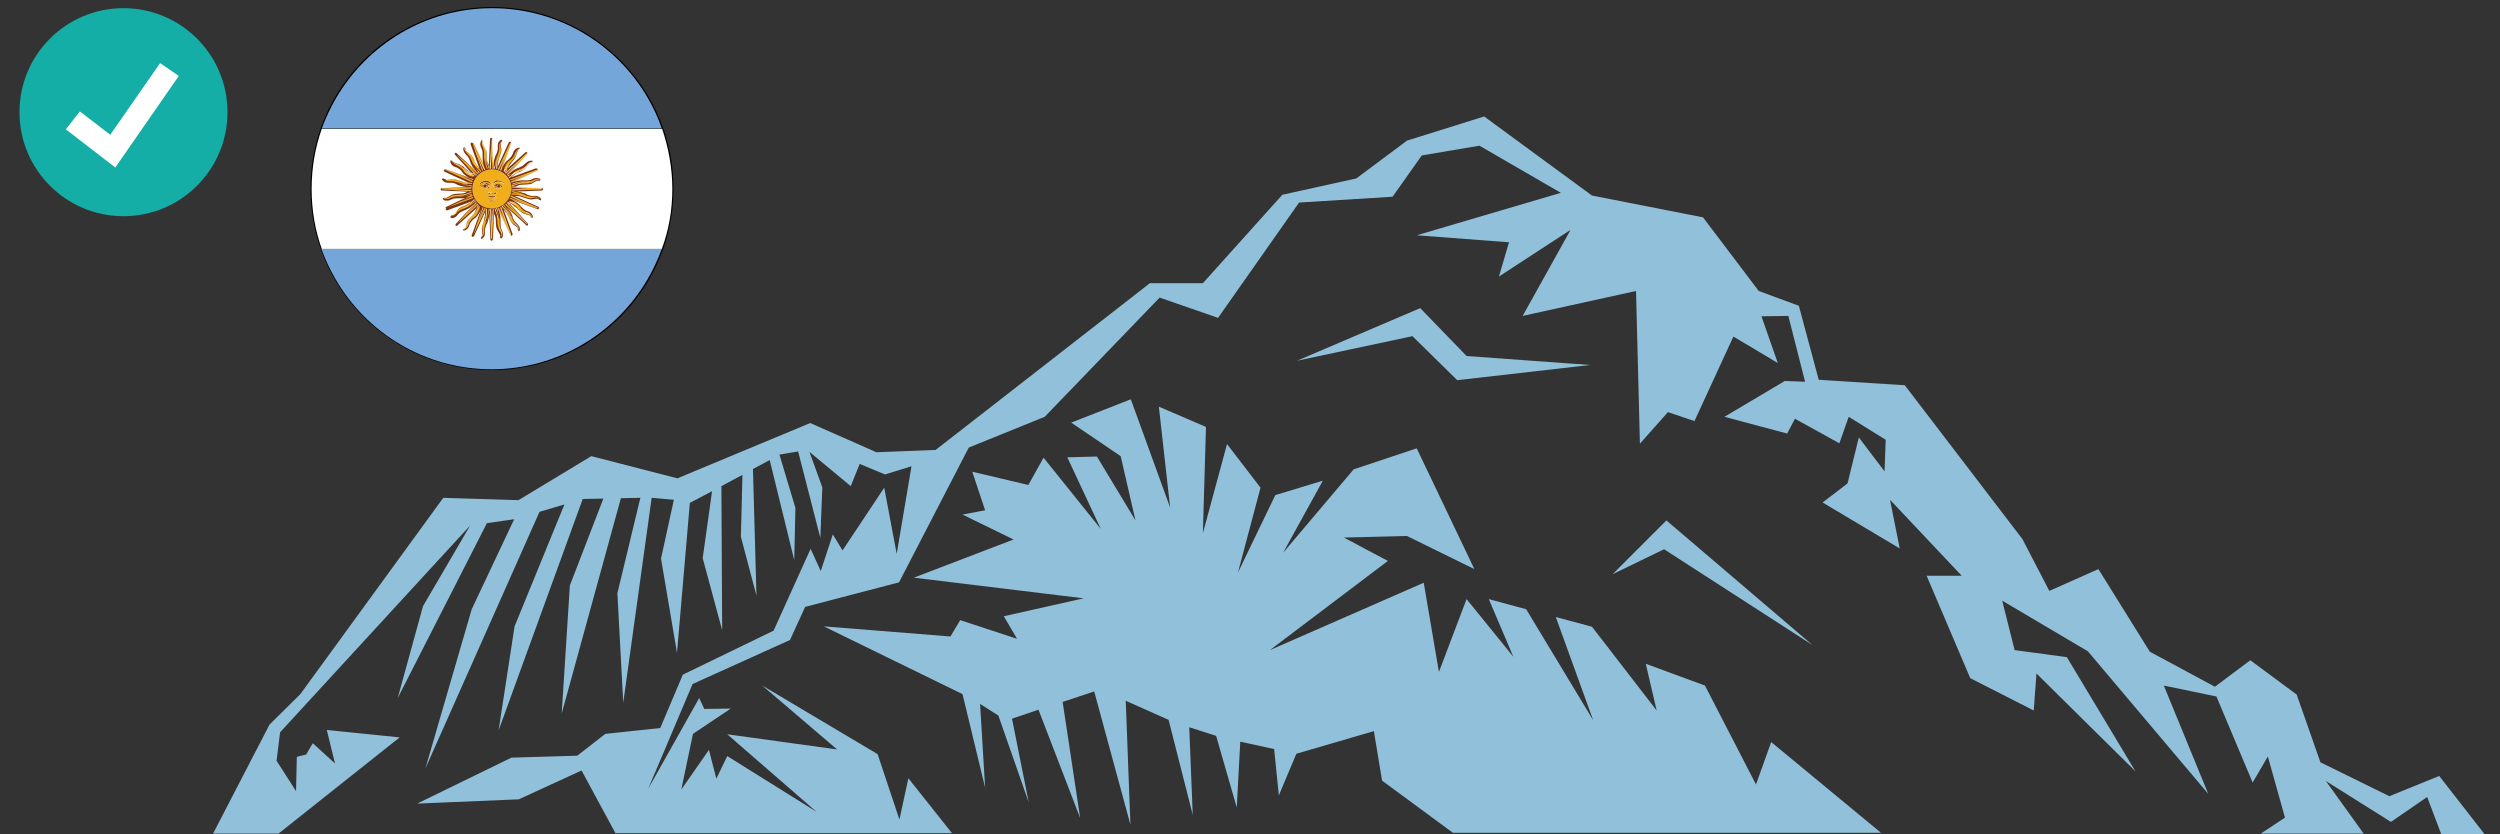
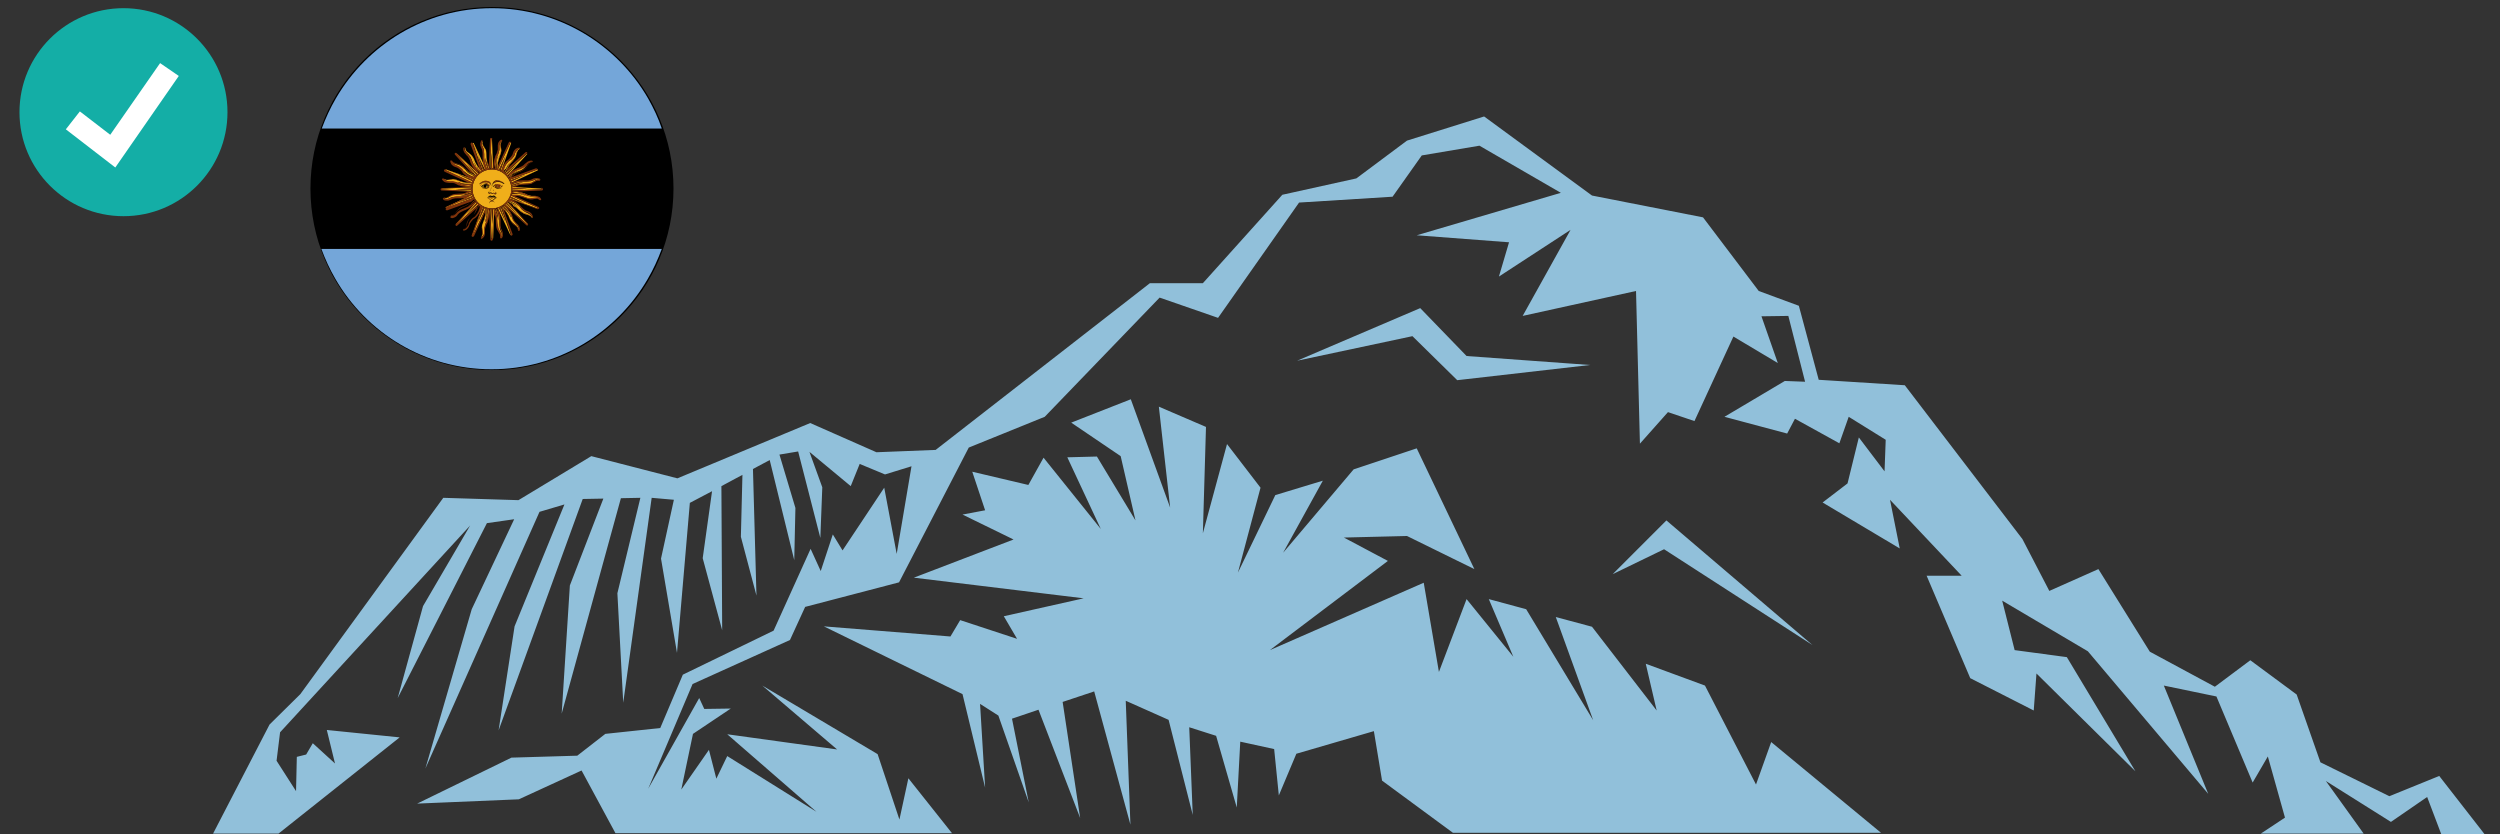
<svg xmlns="http://www.w3.org/2000/svg" version="1.1" id="Layer_1" x="0px" y="0px" viewBox="0 0 641.8 214.1" style="enable-background:new 0 0 641.8 214.1;" xml:space="preserve">
  <rect x="0" y="0" width="641.8" height="214.1" fill="#333333" stroke="none" />
  <style type="text/css">
	.st0{fill:#14AEA6;}
	.st1{fill:#FFFFFF;}
	.st2{fill:#91C0DA;}
	.st3{fill:#74A6D9;}
	.st4{fill:#F0AE1A;}
	.st5{fill:#80330B;}
</style>
  <g>
    <ellipse class="st0" cx="31.7" cy="28.8" rx="26.7" ry="26.7" />
    <polygon class="st1" points="29.6,43 16.9,33.2 20.5,28.6 28.3,34.6 41.1,16.2 45.9,19.5  " />
  </g>
  <path class="st2" d="M211.5,160.8l35.6,17.4l5.8,24l-1.3-21.5l4.7,3l7.8,22.3l-4.3-21.5l6.8-2.3l10.7,27.8l-4.5-29.8l8.1-2.7  l9.3,34.2l-1.2-31.8l11,4.9l6.2,24.4l-0.9-22.5l6.9,2.2l5.3,18.4l0.9-16.9l8.7,1.9l1.2,11.9l4.5-10.7l19.9-5.8l2.1,12.7l18.2,13.4  h109.9l-28.2-23.3l-3.9,10.9L437.7,176l-15.2-5.6l2.8,12l-16.6-21.5l-9.3-2.5l9.6,26.5l-17.2-28.5l-9.6-2.6l6.3,14.8l-12-14.8  l-7.1,18.7l-3.9-22.9L326,166.9l30.3-22.9l-11.3-6l16.2-0.4l17.3,8.5l-14.8-31l-16.2,5.4l-18.1,21.4l10.2-18.5l-12.2,3.7l-9.6,19.9  l5.8-21.8L315,114l-6.2,22.9l0.8-27.3l-12.1-5.2l2.9,25.9l-10.1-27.8l-15.3,6l12.7,8.6l3.8,16.5l-9.9-16.4l-7.6,0.2l8.6,18.4  l-14.7-18.3l-3.9,7l-14.4-3.4l3.3,9.9l-5.8,1.1l13.1,6.4l-25.6,9.8l43.6,5.3l-20.5,4.6l3.4,5.8l-14.6-4.8l-2.5,4.2L211.5,160.8  L211.5,160.8z M138.5,131.4l-29.3,65.9l11.9-40.9l10.9-23.1l-7,1l-22.9,44.9l6.5-23.6l12.1-20.7L71.9,188l-0.9,7.3l5,7.8l0.2-8.8  l2.4-0.6l1.7-2.9L86,196l-2.1-8.6l18.7,1.9L71.5,214H54.7l14.5-28l7.9-7.8l36.7-50.4l19.3,0.6l18.7-11.3l22.1,5.7l34.1-14.2l17,7.5  l15.2-0.6l55-42.8h13.6L329.2,50l19-4.2l13-9.7l19.8-6.2l27.7,20.3l28.5,5.6l14.3,18.9l10.3,3.8l5.1,19l22.1,1.4l30.2,39.5l6.9,13.3  l12.6-5.6l13.2,21.2l16.7,9l9.1-6.8l11.9,8.8l6.1,17.4l17.7,8.7l12.8-5.2l11.6,14.9h-11.1l-3.6-9.5l-9.3,6.4l-16.7-10.5l9.7,13.5  h-26.4l6.2-4.1l-4.4-15.7l-3.9,6.7l-9.3-22.1l-13.5-2.8l11.4,27.8L536,167.2l-22-13l3.2,12.7l13.4,1.8l17.6,29.3l-25.4-25.1  l-0.7,9.5l-16.3-8.3l-11.2-26.3h9l-18.4-19.5l2.5,12.5L467.9,129l6.4-4.9l2.9-11.8l6.6,8.7l0.3-8.1l-9.5-5.9l-2.4,6.8l-11.4-6.3  l-2,3.8l-16.1-4.3l15.5-9.2l5.2,0.2l-4.3-16.9l-6.9,0.1l4.2,12L445,86.4l-10,21.7l-6.8-2.3l-7.2,8.1l-1-39.2l-29.1,6.4L403.2,59  l-18.4,12l2.6-8.8l-23.7-1.8l37-10.9l-20.9-12.1L365,39.9l-7.5,10.6l-24,1.5l-20.8,29.6l-15-5.2L268.2,107l-19.5,7.9l-17.9,34.6  l-24.1,6.3l-3.9,8.5l-25,11.3l-11.4,26.9l13.1-23.3l1.3,2.8l6.8-0.1l-9.7,6.5l-3,14.3l7.1-10.2l1.9,7.4l2.8-5.8l22.9,14.3  l-22.9-19.9l28.2,3.9L195.7,176l29.6,17.6l5.6,16.8l2.3-10.6l11.2,14.1H158l-8.7-16.1l-16.1,7.4l-26.1,1.1l24.2-11.8l16.9-0.5  l7.2-5.6l14.1-1.5l5.8-13.7l23.3-11.3l9.5-21l2.6,5.7l3.1-9.4l2.5,4.1l10.7-16.1l3.2,17l3.8-22.5l-6.8,2.1l-6.5-2.7l-2.3,5.7  l-10.6-8.8l3.3,9.1l-0.5,13l-5.7-22.2l-4.8,0.8l4.1,13.7l-0.3,13.4l-6.3-25.7l-4.3,2.3l0.9,32.5l-4-15.1l0.4-15.9l-5.4,2.9l0.2,37  l-5-18.5l2.4-17.2l-5.7,3l0,0l-3.3,38.5l-4.1-24.2l3.3-15.1l-5.7-0.5l-7.3,52.6l-1.5-28.1l5.9-24.5l-5,0.1l-15.2,55.3l2.1-32.9  l8.6-22.3l-5.3,0.1L128,187.5l4.1-26.7l12.8-31.3L138.5,131.4L138.5,131.4z M414,147.4l13.8-13.8l37.5,32L427.2,141L414,147.4  L414,147.4z M333,92.6l29.6-6.3l11.5,11.3l34.1-3.9l-31.7-2.3l-11.9-12.3L333,92.6z" />
  <g id="XMLID_3410_">
    <g id="XMLID_3414_">
      <circle cx="126.3" cy="48.4" r="46.6" />
      <g id="XMLID_3532_">
-         <path id="XMLID_3535_" class="st1" d="M172.6,48.5c0,5.4-0.9,10.6-2.7,15.4H82.6c-1.7-4.8-2.6-10-2.6-15.4s0.9-10.6,2.6-15.4H170     C171.6,37.9,172.6,43.1,172.6,48.5z" />
        <path id="XMLID_3534_" class="st3" d="M169.9,33H82.6c1-2.7,2.2-5.3,3.6-7.7c8-13.8,23-23.2,40.1-23.2s32.1,9.3,40.1,23.2     C167.8,27.8,169,30.3,169.9,33z" />
        <path id="XMLID_3533_" class="st3" d="M169.9,63.9c-1,2.7-2.2,5.3-3.6,7.7c-8,13.8-23,23.2-40.1,23.2s-32.1-9.3-40.1-23.2     c-1.4-2.4-2.6-5-3.6-7.7C82.5,63.9,169.9,63.9,169.9,63.9z" />
      </g>
      <g id="XMLID_3415_">
        <g id="XMLID_3416_">
          <g id="XMLID_3417_">
            <g id="XMLID_3418_">
              <path id="XMLID_3531_" class="st4" d="M129.8,40l-1.7,3.6c-0.1,0-0.2-0.1-0.3-0.1l3.2-6.8c0-0.1,0.1-0.1,0.1,0s0.1,0,0.1,0.1        l-2.5,7c-0.1,0-0.2-0.1-0.2-0.1L129.8,40z" />
              <path id="XMLID_3530_" class="st4" d="M127.1,43.3c0-0.9,0.1-1.9,0.4-2.9c0.1-0.1,0.1-0.3,0.2-0.4c0.1-0.1,0.1-0.3,0.2-0.4        c0.1-0.4,0.2-0.7,0.3-1.1c0-0.2,0-0.4,0-0.6c0-0.2,0-0.3,0-0.5s0.1-0.5,0.2-0.7c0.2-0.3,0.3-0.4,0.4-0.5l0,0        c0,0.1-0.1,0.2-0.1,0.3c-0.1,0.1-0.2,0.3-0.2,0.5s0,0.5,0.1,0.9c0,0.3,0.1,0.5,0.1,0.7c0,0.4-0.2,1.1-0.5,1.8        c-0.2,0.5-0.3,1-0.4,1.5c0,0.2,0,0.5,0,0.8s0,0.5-0.1,0.7c-0.1,0-0.1,0-0.2,0c0-0.1,0-0.2,0-0.4s0-0.4,0-0.6        c0-0.2,0-0.4,0-0.7c0-0.2,0-0.5,0.1-0.7c0-0.2,0.1-0.4,0.2-0.6c0.1-0.2,0.1-0.3,0.1-0.4c0-0.1,0.1-0.1,0.1-0.1s0,0.1-0.1,0.1        c0,0.1-0.1,0.2-0.2,0.4s-0.1,0.4-0.2,0.6c-0.1,0.2-0.1,0.4-0.1,0.7c0,0.2,0,0.5-0.1,0.7c0,0.2,0,0.4-0.1,0.6        C127.2,43.1,127.1,43.3,127.1,43.3C127.2,43.3,127.2,43.3,127.1,43.3z" />
              <path id="XMLID_3529_" class="st4" d="M125.8,43.2l0.3-7.5c0-0.1,0.1-0.1,0.1-0.1s0.1,0,0.1,0.1l0.3,7.5c-0.1,0-0.2,0-0.3,0        l-0.2-4l-0.2,4C126,43.2,125.9,43.2,125.8,43.2z" />
              <path id="XMLID_3528_" class="st4" d="M124,37.9c-0.1-0.1-0.1-0.3-0.2-0.4c-0.1-0.2-0.1-0.5-0.1-0.7c0-0.3,0.1-0.5,0.2-0.6        l0,0c0,0.1,0,0.2,0,0.3c0,0.2-0.1,0.4,0,0.5c0,0.2,0.2,0.5,0.4,0.8c0.1,0.2,0.3,0.5,0.4,0.6c0.1,0.4,0.2,1.1,0.2,1.8        c0,0.5,0.1,1,0.2,1.6c0.1,0.2,0.2,0.5,0.3,0.8c0.1,0.2,0.2,0.5,0.2,0.7l0,0c-0.1,0-0.1,0-0.2,0c0-0.1-0.1-0.2-0.1-0.4        c-0.1-0.2-0.1-0.4-0.2-0.6c-0.1-0.2-0.2-0.4-0.2-0.6c-0.1-0.2-0.1-0.4-0.2-0.6c0-0.2-0.1-0.4-0.1-0.6c0-0.2,0-0.3,0-0.4        c0-0.1,0-0.2,0-0.2s0,0.1,0,0.2c0,0.1,0,0.2,0,0.4s0,0.4,0,0.6c0,0.2,0.1,0.4,0.1,0.7c0.1,0.2,0.1,0.4,0.2,0.7        c0.1,0.2,0.1,0.4,0.2,0.6c0,0.1,0.1,0.2,0.1,0.3c-0.1,0-0.1,0-0.2,0c-0.3-0.8-0.7-1.8-0.7-2.8c0-0.2,0-0.3,0-0.5s0-0.3,0-0.5        c0-0.4-0.1-0.7-0.1-1.1C124.2,38.2,124.1,38.1,124,37.9z" />
              <path id="XMLID_3527_" class="st4" d="M122.7,40l1.4,3.7c-0.1,0-0.2,0.1-0.2,0.1l-2.5-7c0-0.1,0-0.1,0.1-0.1h0.1l3.2,6.8        c-0.1,0-0.2,0.1-0.3,0.1L122.7,40z" />
              <path id="XMLID_3526_" class="st4" d="M122.3,42.8c0.1,0.2,0.3,0.4,0.4,0.5c0.1,0.2,0.3,0.3,0.4,0.5c0.1,0.1,0.2,0.2,0.2,0.3        c-0.1,0-0.1,0.1-0.2,0.1c-0.6-0.6-1.3-1.4-1.7-2.4c-0.1-0.1-0.1-0.3-0.2-0.5c0-0.2-0.1-0.3-0.2-0.5c-0.1-0.4-0.3-0.7-0.6-1        c-0.1-0.2-0.3-0.3-0.4-0.4c-0.1-0.1-0.2-0.2-0.3-0.3c-0.2-0.2-0.3-0.4-0.3-0.6c-0.1-0.3-0.1-0.5,0-0.6c0,0.1,0.1,0.2,0.1,0.3        c0,0.2,0.1,0.3,0.2,0.5s0.4,0.4,0.7,0.6c0.2,0.2,0.4,0.3,0.6,0.5c0.3,0.3,0.7,0.9,0.9,1.6c0.2,0.5,0.5,0.9,0.8,1.4        c0.2,0.2,0.3,0.4,0.5,0.6c0.2,0.2,0.4,0.4,0.4,0.6l0,0c-0.1,0-0.1,0.1-0.2,0.1c-0.1-0.1-0.1-0.2-0.2-0.3s-0.2-0.3-0.4-0.4        C122.7,43.1,122.5,42.9,122.3,42.8c-0.1-0.2-0.2-0.4-0.3-0.6c-0.1-0.2-0.2-0.4-0.3-0.5c-0.1-0.2-0.1-0.3-0.2-0.4        c0-0.1-0.1-0.1-0.1-0.1s0,0.1,0.1,0.1c0,0.1,0.1,0.2,0.2,0.4s0.1,0.3,0.2,0.5C122,42.5,122.2,42.7,122.3,42.8z" />
              <path id="XMLID_3525_" class="st4" d="M119.7,42l2.7,2.9c-0.1,0.1-0.1,0.1-0.2,0.2l-5-5.5c-0.1-0.1,0-0.1,0-0.1s0.1-0.1,0.1,0        l5.5,5c-0.1,0.1-0.1,0.1-0.2,0.2L119.7,42z" />
              <path id="XMLID_3524_" class="st4" d="M118.9,43.9c-0.1-0.1-0.2-0.2-0.3-0.4c-0.3-0.3-0.6-0.5-0.9-0.7        c-0.2-0.1-0.4-0.2-0.6-0.2c-0.1-0.1-0.3-0.1-0.4-0.2c-0.2-0.1-0.4-0.3-0.6-0.5s-0.3-0.4-0.3-0.6c0.1,0.1,0.1,0.2,0.2,0.2        c0.1,0.1,0.2,0.3,0.4,0.4c0.2,0.1,0.5,0.2,0.8,0.3s0.5,0.1,0.7,0.2c0.4,0.2,1,0.6,1.5,1.1c0.3,0.4,0.8,0.7,1.3,0.9        c0.2,0.1,0.5,0.2,0.7,0.3s0.5,0.2,0.6,0.4l0,0c0,0.1-0.1,0.1-0.1,0.1c-0.1,0-0.2-0.1-0.3-0.2c-0.2-0.1-0.3-0.2-0.5-0.3        s-0.4-0.2-0.6-0.3s-0.4-0.2-0.6-0.3s-0.3-0.2-0.5-0.4c-0.1-0.1-0.2-0.2-0.3-0.3l-0.1-0.1c0,0,0,0.1,0.1,0.1        c0.1,0.1,0.2,0.2,0.3,0.3c0.1,0.1,0.3,0.3,0.4,0.4c0.2,0.1,0.4,0.3,0.6,0.4c0.2,0.1,0.4,0.2,0.6,0.3s0.4,0.2,0.5,0.3        s0.2,0.1,0.3,0.2c0,0.1-0.1,0.1-0.1,0.2c-0.8-0.3-1.8-0.8-2.5-1.5C119.2,44.1,119,44,118.9,43.9z" />
              <path id="XMLID_3523_" class="st4" d="M121.2,46.9l-6.8-3.2c-0.1,0-0.1-0.1,0-0.1c0,0,0-0.1,0.1-0.1l7,2.5        c0,0.1-0.1,0.2-0.1,0.2l-3.7-1.4l3.6,1.7C121.3,46.7,121.3,46.8,121.2,46.9z" />
              <path id="XMLID_3522_" class="st4" d="M114.4,46.3c-0.2-0.1-0.4-0.3-0.5-0.4l0,0c0.1,0,0.2,0.1,0.3,0.1        c0.1,0.1,0.3,0.2,0.5,0.2s0.5,0,0.9-0.1c0.3,0,0.5-0.1,0.7-0.1c0.4,0,1.1,0.2,1.8,0.5c0.5,0.2,1,0.3,1.5,0.4        c0.3,0,0.5,0,0.8,0s0.5,0,0.7,0.1l0,0c0,0.1,0,0.1,0,0.2c-0.1,0-0.2,0-0.4,0c-0.2,0-0.4,0-0.6,0s-0.4,0-0.7,0        c-0.2,0-0.5-0.1-0.7-0.1s-0.4-0.1-0.6-0.2c-0.2-0.1-0.3-0.1-0.4-0.1s-0.1,0-0.1,0l0,0l0,0c0,0,0.1,0,0.1,0.1        c0.1,0,0.2,0.1,0.4,0.2c0.2,0.1,0.4,0.1,0.6,0.2c0.2,0.1,0.4,0.1,0.7,0.1c0.2,0,0.5,0,0.7,0.1c0.2,0,0.4,0,0.6,0.1        c0.1,0,0.3,0,0.4,0.1c0,0.1,0,0.1,0,0.2c-0.9,0-1.9-0.1-2.9-0.4c-0.1-0.1-0.3-0.1-0.4-0.2c-0.1-0.1-0.3-0.2-0.4-0.2        c-0.3-0.1-0.7-0.2-1.1-0.3c-0.2,0-0.4,0-0.6,0s-0.3,0-0.5,0C114.9,46.5,114.6,46.4,114.4,46.3z" />
              <path id="XMLID_3521_" class="st4" d="M113.5,48.4l7.5-0.3c0,0.1,0,0.2,0,0.3l-4,0.2l4,0.1c0,0.1,0,0.2,0,0.3l-7.5-0.3        C113.5,48.6,113.4,48.5,113.5,48.4C113.4,48.5,113.5,48.4,113.5,48.4z" />
              <path id="XMLID_3520_" class="st4" d="M113.9,50.8c0.1,0,0.2,0,0.3,0c0.2,0,0.4,0.1,0.5,0c0.2,0,0.5-0.2,0.8-0.4        c0.2-0.1,0.5-0.3,0.6-0.3c0.4-0.1,1.1-0.2,1.8-0.2c0.5,0,1-0.1,1.6-0.2c0.2-0.1,0.5-0.2,0.8-0.3c0.2-0.1,0.5-0.2,0.7-0.2l0,0        c0,0.1,0,0.1,0,0.2c-0.1,0-0.2,0.1-0.4,0.1c-0.2,0.1-0.4,0.1-0.6,0.2c-0.2,0.1-0.4,0.2-0.6,0.2c-0.2,0.1-0.4,0.1-0.6,0.2        c-0.2,0-0.4,0.1-0.6,0.1s-0.3,0-0.4,0s-0.2,0-0.2,0s0.1,0,0.2,0s0.3,0,0.4,0c0.2,0,0.4,0,0.6,0s0.4-0.1,0.7-0.1        c0.2-0.1,0.4-0.1,0.7-0.2c0.2-0.1,0.4-0.1,0.6-0.2c0.1,0,0.2-0.1,0.3-0.1c0,0.1,0,0.1,0,0.2c-0.8,0.3-1.8,0.7-2.8,0.7        c-0.2,0-0.3,0-0.5,0s-0.3,0-0.5,0c-0.4,0-0.7,0.1-1.1,0.1c-0.2,0.1-0.4,0.1-0.6,0.2c-0.1,0.1-0.3,0.1-0.4,0.2        c-0.2,0.1-0.5,0.1-0.7,0.1C114.2,50.9,114,50.9,113.9,50.8L113.9,50.8z" />
              <path id="XMLID_3519_" class="st4" d="M114.5,53.4C114.4,53.4,114.4,53.4,114.5,53.4c-0.1-0.2-0.1-0.2-0.1-0.2l6.8-3.2        c0,0.1,0.1,0.2,0.1,0.3l-3.6,1.7l3.7-1.4c0,0.1,0.1,0.2,0.1,0.2L114.5,53.4z" />
-               <path id="XMLID_3518_" class="st4" d="M117.5,53.8c0.3-0.3,0.9-0.7,1.6-0.9c0.5-0.2,0.9-0.5,1.4-0.8c0.2-0.2,0.4-0.3,0.6-0.5        s0.4-0.3,0.6-0.4l0,0c0,0.1,0.1,0.1,0.1,0.2c-0.1,0.1-0.2,0.1-0.3,0.2c-0.1,0.1-0.3,0.2-0.4,0.4c-0.2,0.2-0.3,0.3-0.5,0.5        s-0.4,0.3-0.5,0.4c-0.2,0.1-0.4,0.2-0.5,0.3c-0.2,0.1-0.3,0.1-0.4,0.2c-0.1,0-0.1,0.1-0.1,0.1h0.1c0.1,0,0.2-0.1,0.4-0.2        c0.2-0.1,0.3-0.2,0.5-0.3s0.4-0.2,0.6-0.4c0.2-0.1,0.4-0.3,0.5-0.4c0.2-0.1,0.3-0.3,0.5-0.4c0.1-0.1,0.2-0.1,0.3-0.2l0.1,0.1        c-0.6,0.6-1.4,1.3-2.4,1.7c-0.1,0.1-0.3,0.1-0.5,0.2c-0.1,0.1-0.3,0.1-0.5,0.2c-0.3,0.2-0.7,0.3-1,0.6        c-0.2,0.1-0.3,0.3-0.4,0.4c-0.1,0.1-0.2,0.2-0.3,0.3c-0.2,0.2-0.4,0.3-0.6,0.3c-0.3,0.1-0.5,0.1-0.6,0l0,0        c0.1,0,0.2-0.1,0.3-0.1c0.2,0,0.3-0.1,0.5-0.2c0.2-0.1,0.4-0.4,0.6-0.6C117.2,54.2,117.4,54,117.5,53.8z" />
              <path id="XMLID_3517_" class="st4" d="M119.7,55l2.9-2.7c0.1,0.1,0.1,0.1,0.2,0.2l-5.5,5c-0.1,0.1-0.1,0-0.1,0s-0.1-0.1,0-0.1        l5-5.5c0.1,0.1,0.1,0.1,0.2,0.2L119.7,55z" />
-               <path id="XMLID_3516_" class="st4" d="M123.5,53c-0.3,0.8-0.8,1.8-1.5,2.5c-0.1,0.1-0.2,0.2-0.4,0.3c-0.1,0.1-0.3,0.2-0.4,0.3        c-0.3,0.3-0.5,0.6-0.7,0.9c-0.1,0.2-0.2,0.4-0.2,0.6c-0.1,0.1-0.1,0.3-0.2,0.4c-0.1,0.2-0.3,0.4-0.5,0.6        c-0.2,0.2-0.4,0.3-0.6,0.3l0,0c0.1-0.1,0.2-0.1,0.2-0.2c0.1-0.1,0.3-0.2,0.4-0.4s0.2-0.5,0.3-0.8c0.1-0.3,0.1-0.5,0.2-0.7        c0.2-0.4,0.6-1,1.1-1.5c0.4-0.4,0.7-0.8,0.9-1.3c0.1-0.2,0.2-0.5,0.3-0.7c0.1-0.2,0.2-0.5,0.4-0.6l0,0l0,0        c0.1,0,0.1,0.1,0.1,0.1c0,0.1-0.1,0.2-0.2,0.3c-0.1,0.2-0.2,0.3-0.3,0.5c-0.1,0.2-0.2,0.4-0.3,0.6c-0.1,0.2-0.2,0.4-0.3,0.6        c-0.1,0.2-0.2,0.3-0.4,0.5c-0.1,0.1-0.2,0.2-0.3,0.3c-0.1,0.1-0.1,0.1-0.1,0.1l0.1-0.1c0.1-0.1,0.2-0.2,0.3-0.3        c0.1-0.1,0.3-0.3,0.4-0.4c0.1-0.2,0.3-0.4,0.4-0.6c0.1-0.2,0.2-0.4,0.3-0.6c0.1-0.2,0.2-0.4,0.3-0.5c0.1-0.1,0.1-0.2,0.2-0.3        C123.4,52.9,123.4,53,123.5,53z" />
              <path id="XMLID_3515_" class="st4" d="M122.7,57l1.7-3.6c0.1,0,0.2,0.1,0.3,0.1l-3.2,6.8c0,0.1-0.1,0.1-0.1,0        c0,0-0.1,0-0.1-0.1l2.5-7c0.1,0,0.2,0.1,0.2,0.1L122.7,57z" />
              <path id="XMLID_3514_" class="st4" d="M123.6,60.8c0-0.1,0.1-0.2,0.1-0.3c0.1-0.2,0.2-0.3,0.2-0.5s0-0.5-0.1-0.9        c0-0.3-0.1-0.5-0.1-0.7c0-0.4,0.2-1.1,0.5-1.8c0.2-0.4,0.3-1,0.4-1.5c0-0.2,0-0.5,0-0.8s0-0.5,0.1-0.7l0,0c0.1,0,0.1,0,0.2,0        c0,0.1,0,0.2,0,0.4s0,0.4,0,0.6c0,0.2,0,0.4,0,0.7c0,0.2-0.1,0.4-0.1,0.7c-0.1,0.2-0.1,0.4-0.2,0.6c-0.1,0.2-0.1,0.3-0.1,0.4        c0,0.1,0,0.1-0.1,0.1c0,0,0-0.1,0.1-0.1c0-0.1,0.1-0.2,0.2-0.4s0.1-0.4,0.2-0.6c0.1-0.2,0.1-0.4,0.1-0.7c0-0.2,0-0.5,0.1-0.7        c0-0.2,0.1-0.4,0.1-0.6c0-0.1,0-0.2,0.1-0.3c0.1,0,0.1,0,0.2,0c0,0.9-0.1,1.9-0.4,2.9c-0.1,0.2-0.1,0.3-0.2,0.4        c-0.1,0.1-0.2,0.3-0.2,0.4c-0.1,0.4-0.2,0.7-0.3,1.1c0,0.2,0,0.4,0,0.6c0,0.2,0,0.3,0,0.5s-0.1,0.5-0.2,0.7        C123.9,60.6,123.7,60.8,123.6,60.8L123.6,60.8z" />
              <path id="XMLID_3513_" class="st4" d="M126.2,61.2l-0.3-7.5c0.1,0,0.2,0,0.3,0l0.2,4l0.2-4c0.1,0,0.2,0,0.3,0l-0.3,7.5        C126.3,61.3,126.3,61.3,126.2,61.2C126.2,61.3,126.2,61.3,126.2,61.2z" />
              <path id="XMLID_3512_" class="st4" d="M127.1,54.4c-0.1-0.2-0.2-0.5-0.2-0.7l0,0c0.1,0,0.1,0,0.2,0c0,0.1,0.1,0.2,0.1,0.4        c0.1,0.2,0.1,0.4,0.2,0.6c0.1,0.2,0.2,0.4,0.2,0.6c0.1,0.2,0.1,0.4,0.2,0.7c0,0.2,0.1,0.4,0.1,0.6c0,0.2,0,0.3,0,0.4        s0,0.2,0,0.2s0-0.1,0-0.2s0-0.2,0-0.4s0-0.4,0-0.6c0-0.2-0.1-0.4-0.1-0.7c-0.1-0.2-0.1-0.4-0.2-0.6c-0.1-0.2-0.1-0.4-0.2-0.6        c0-0.1-0.1-0.3-0.1-0.4c0.1,0,0.1,0,0.2,0c0.3,0.8,0.7,1.8,0.7,2.8c0,0.2,0,0.3,0,0.5s0,0.3,0,0.5c0,0.4,0.1,0.8,0.1,1.1        c0.1,0.2,0.1,0.4,0.2,0.6c0.1,0.1,0.1,0.3,0.2,0.4c0.1,0.2,0.1,0.5,0.1,0.7c0,0.3-0.1,0.5-0.2,0.6l0,0c0-0.1,0-0.2,0-0.3        c0-0.2,0.1-0.4,0-0.5c0-0.2-0.2-0.5-0.4-0.8c-0.1-0.2-0.3-0.5-0.3-0.6c-0.1-0.4-0.3-1.1-0.3-1.9c0-0.5-0.1-1-0.2-1.6        C127.3,55,127.2,54.7,127.1,54.4z" />
              <path id="XMLID_3511_" class="st4" d="M131,60.3l-3.2-6.8c0.1,0,0.2-0.1,0.3-0.1l1.7,3.6l-1.4-3.7c0.1,0,0.2-0.1,0.2-0.1        l2.5,7C131.1,60.3,131.1,60.3,131,60.3S131.1,60.3,131,60.3z" />
              <path id="XMLID_3510_" class="st4" d="M129.3,53.7c-0.2-0.2-0.3-0.4-0.4-0.6l0,0c0.1,0,0.1-0.1,0.2-0.1        c0.1,0.1,0.1,0.2,0.2,0.3c0.1,0.1,0.2,0.3,0.4,0.4c0.2,0.2,0.3,0.3,0.5,0.5c0.1,0.2,0.3,0.4,0.4,0.5c0.1,0.2,0.2,0.4,0.3,0.5        s0.1,0.3,0.2,0.4c0,0.1,0,0.1,0.1,0.1l0,0l0,0v-0.1c0-0.1-0.1-0.2-0.2-0.4c-0.1-0.2-0.2-0.3-0.3-0.5s-0.2-0.4-0.4-0.6        c-0.1-0.2-0.3-0.4-0.4-0.5c-0.1-0.2-0.3-0.3-0.4-0.5c-0.1-0.1-0.1-0.2-0.2-0.3c0.1,0,0.1-0.1,0.1-0.1c0.6,0.6,1.3,1.4,1.7,2.3        c0.1,0.1,0.1,0.3,0.2,0.5c0.1,0.2,0.1,0.3,0.2,0.5c0.2,0.4,0.3,0.7,0.6,1c0.1,0.2,0.3,0.3,0.4,0.5c0.1,0.1,0.2,0.2,0.3,0.3        c0.2,0.2,0.3,0.4,0.3,0.6c0.1,0.3,0.1,0.5,0,0.6c0-0.1-0.1-0.2-0.1-0.3c0-0.2-0.1-0.3-0.2-0.5c-0.1-0.2-0.4-0.4-0.7-0.6        c-0.2-0.2-0.4-0.3-0.6-0.5c-0.3-0.3-0.7-0.9-0.9-1.6c-0.2-0.4-0.5-0.9-0.8-1.4C129.7,54.1,129.5,53.9,129.3,53.7z" />
              <path id="XMLID_3509_" class="st4" d="M132.8,55l-2.7-2.9c0.1-0.1,0.1-0.1,0.2-0.2l5,5.5c0.1,0.1,0,0.1,0,0.1s-0.1,0.1-0.1,0        l-5.5-5c0.1-0.1,0.1-0.1,0.2-0.2L132.8,55z" />
              <path id="XMLID_3508_" class="st4" d="M131.1,52.1c-0.2-0.1-0.5-0.2-0.6-0.4l0,0l0,0c0-0.1,0.1-0.1,0.1-0.1        c0.1,0.1,0.2,0.1,0.3,0.2c0.2,0.1,0.3,0.2,0.5,0.3s0.4,0.2,0.6,0.3c0.2,0.1,0.4,0.2,0.6,0.3c0.2,0.1,0.3,0.3,0.5,0.4        c0.1,0.1,0.2,0.2,0.3,0.3c0.1,0,0.1,0.1,0.1,0.1l-0.1-0.1c-0.1-0.1-0.2-0.2-0.3-0.3s-0.3-0.3-0.4-0.4        c-0.2-0.1-0.4-0.3-0.6-0.4c-0.2-0.1-0.4-0.2-0.6-0.3c-0.2-0.1-0.4-0.2-0.5-0.3s-0.2-0.1-0.3-0.2l0.1-0.1        c0.8,0.3,1.8,0.8,2.5,1.5c0.1,0.1,0.2,0.2,0.3,0.4s0.2,0.2,0.3,0.4c0.3,0.3,0.6,0.5,0.9,0.7c0.2,0.1,0.4,0.2,0.6,0.3        c0.1,0.1,0.3,0.1,0.4,0.2c0.2,0.1,0.4,0.3,0.6,0.5c0.2,0.2,0.3,0.4,0.3,0.6c-0.1-0.1-0.1-0.2-0.2-0.2        c-0.1-0.1-0.2-0.3-0.4-0.4c-0.2-0.1-0.5-0.2-0.8-0.3s-0.5-0.1-0.7-0.2c-0.4-0.2-1-0.6-1.5-1.1c-0.3-0.3-0.8-0.7-1.3-0.9        C131.6,52.3,131.3,52.2,131.1,52.1z" />
              <path id="XMLID_3507_" class="st4" d="M138,53.3C138.1,53.3,138.1,53.4,138,53.3c0,0.1,0,0.2-0.1,0.2l-7-2.5        c0-0.1,0.1-0.2,0.1-0.2l3.7,1.4l-3.6-1.7c0-0.1,0.1-0.2,0.1-0.3L138,53.3z" />
              <path id="XMLID_3506_" class="st4" d="M138.1,50.7c0.3,0.1,0.4,0.3,0.5,0.4l0,0c-0.1,0-0.2-0.1-0.3-0.1        c-0.1-0.1-0.3-0.2-0.5-0.2s-0.5,0-0.9,0.1c-0.3,0-0.5,0.1-0.7,0.1c-0.4,0-1.1-0.2-1.8-0.5c-0.4-0.2-1-0.3-1.5-0.4        c-0.3,0-0.5,0-0.8,0s-0.5,0-0.7-0.1l0,0c0-0.1,0-0.1,0.1-0.2c0.1,0,0.2,0,0.4,0s0.4,0,0.6,0c0.2,0,0.4,0,0.7,0        c0.2,0,0.4,0,0.7,0.1c0.2,0,0.4,0.1,0.6,0.2c0.2,0.1,0.3,0.1,0.4,0.1c0.1,0,0.1,0,0.1,0.1c0,0-0.1,0-0.1-0.1        c-0.1,0-0.2-0.1-0.4-0.2c-0.2-0.1-0.4-0.1-0.6-0.2c-0.2-0.1-0.4-0.1-0.7-0.1c-0.2,0-0.5,0-0.7-0.1c-0.2,0-0.4,0-0.6-0.1        c-0.1,0-0.2,0-0.3-0.1c0-0.1,0-0.1,0-0.2c0.9,0,1.9,0.1,2.9,0.4c0.2,0.1,0.3,0.1,0.4,0.2c0.1,0.1,0.3,0.1,0.4,0.2        c0.4,0.1,0.7,0.2,1.1,0.3c0.2,0,0.4,0,0.6,0c0.2,0,0.3,0,0.5,0C137.6,50.5,137.9,50.6,138.1,50.7z" />
              <path id="XMLID_3505_" class="st4" d="M139,48.4C139.1,48.4,139.1,48.5,139,48.4c0.1,0.1,0.1,0.2,0,0.2l-7.5,0.3        c0-0.1,0-0.2,0-0.3l4-0.1l-4-0.2c0-0.1,0-0.2,0-0.3L139,48.4z" />
              <path id="XMLID_3504_" class="st4" d="M138.6,46.2c-0.1,0-0.2,0-0.3,0c-0.2,0-0.4-0.1-0.5,0c-0.2,0-0.5,0.2-0.8,0.4        c-0.2,0.1-0.5,0.3-0.6,0.4c-0.4,0.1-1.1,0.2-1.9,0.2c-0.5,0-1,0.1-1.6,0.2c-0.2,0.1-0.5,0.2-0.8,0.3c-0.2,0.1-0.5,0.2-0.7,0.2        l0,0c0-0.1,0-0.1,0-0.2c0.1,0,0.2-0.1,0.4-0.1c0.2-0.1,0.4-0.1,0.6-0.2c0.2-0.1,0.4-0.2,0.6-0.2c0.2-0.1,0.4-0.1,0.7-0.2        c0.2,0,0.4-0.1,0.6-0.1s0.3,0,0.4,0c0.1,0,0.2,0,0.2,0s-0.1,0-0.2,0c-0.1,0-0.2,0-0.4,0s-0.4,0-0.6,0c-0.2,0-0.4,0.1-0.7,0.1        c-0.2,0.1-0.4,0.1-0.6,0.2c-0.2,0.1-0.4,0.1-0.6,0.2c-0.1,0-0.3,0.1-0.4,0.1c0-0.1,0-0.1,0-0.2c0.8-0.3,1.8-0.7,2.8-0.7        c0.2,0,0.3,0,0.5,0s0.3,0,0.5,0c0.4,0,0.8-0.1,1.1-0.1c0.2-0.1,0.4-0.1,0.6-0.2c0.1-0.1,0.3-0.1,0.4-0.2        c0.2-0.1,0.5-0.1,0.7-0.1C138.3,46,138.6,46.1,138.6,46.2L138.6,46.2z" />
              <path id="XMLID_3503_" class="st4" d="M138,43.5c0.1,0,0.1,0,0.1,0.1v0.1l-6.8,3.2c0-0.1-0.1-0.2-0.1-0.3l3.6-1.7l-3.7,1.4        c0-0.1-0.1-0.2-0.1-0.2L138,43.5z" />
              <path id="XMLID_3502_" class="st4" d="M130.8,45.9L130.8,45.9c0-0.1-0.1-0.1-0.1-0.2c0.1-0.1,0.2-0.1,0.3-0.2        c0.1-0.1,0.3-0.2,0.4-0.4s0.3-0.3,0.5-0.5s0.4-0.3,0.5-0.4c0.2-0.1,0.4-0.2,0.5-0.3c0.2-0.1,0.3-0.1,0.4-0.2        c0.1,0,0.1-0.1,0.1-0.1s-0.1,0-0.1,0.1c-0.1,0-0.2,0.1-0.4,0.2c-0.2,0.1-0.4,0.1-0.5,0.2s-0.4,0.2-0.6,0.4        c-0.2,0.1-0.4,0.3-0.5,0.4c-0.2,0.1-0.3,0.3-0.5,0.4c-0.1,0.1-0.2,0.2-0.3,0.2c0-0.1-0.1-0.1-0.1-0.2c0.6-0.6,1.4-1.3,2.3-1.7        c0.1-0.1,0.3-0.1,0.5-0.2c0.1,0,0.3-0.1,0.4-0.2c0.4-0.1,0.7-0.3,1-0.6c0.2-0.1,0.3-0.3,0.4-0.4c0.1-0.1,0.2-0.2,0.3-0.3        c0.2-0.2,0.4-0.3,0.6-0.3c0.3-0.1,0.5-0.1,0.6-0.1l0,0c-0.1,0-0.2,0.1-0.3,0.1c-0.2,0-0.4,0.1-0.5,0.2        c-0.2,0.1-0.4,0.4-0.6,0.7c-0.2,0.2-0.3,0.4-0.5,0.6c-0.3,0.3-0.9,0.7-1.6,0.9c-0.4,0.2-0.9,0.5-1.4,0.8        c-0.2,0.2-0.4,0.3-0.6,0.5C131.2,45.6,131,45.8,130.8,45.9z" />
              <path id="XMLID_3501_" class="st4" d="M132.8,42l-2.9,2.7c-0.1-0.1-0.1-0.1-0.2-0.2l5.5-5c0.1-0.1,0.1,0,0.1,0s0.1,0.1,0,0.1        l-5,5.5c-0.1-0.1-0.1-0.1-0.2-0.2L132.8,42z" />
              <path id="XMLID_3500_" class="st4" d="M129.4,43.8c-0.1,0.1-0.1,0.2-0.2,0.3c-0.1,0-0.1-0.1-0.2-0.1c0.3-0.8,0.8-1.8,1.5-2.5        c0.1-0.1,0.2-0.2,0.4-0.3c0.1-0.1,0.2-0.2,0.4-0.3c0.3-0.3,0.5-0.6,0.7-0.9c0.1-0.2,0.2-0.4,0.2-0.6c0.1-0.2,0.1-0.3,0.2-0.4        c0.1-0.2,0.3-0.4,0.5-0.6c0.2-0.2,0.4-0.3,0.6-0.3l0,0c-0.1,0.1-0.1,0.1-0.2,0.2c-0.1,0.1-0.3,0.2-0.4,0.4        c-0.1,0.2-0.2,0.5-0.3,0.8s-0.1,0.5-0.2,0.7c-0.2,0.4-0.6,1-1.1,1.5c-0.3,0.4-0.7,0.8-0.9,1.3c-0.1,0.2-0.2,0.5-0.4,0.7        c-0.1,0.2-0.2,0.5-0.4,0.6l0,0l-0.1-0.1c0.1-0.1,0.1-0.2,0.2-0.3c0.1-0.2,0.2-0.3,0.3-0.5s0.2-0.4,0.3-0.6        c0.1-0.2,0.2-0.4,0.3-0.6c0.1-0.2,0.2-0.3,0.4-0.5c0.1-0.1,0.2-0.2,0.3-0.3s0.1-0.1,0.1-0.1s-0.1,0-0.1,0.1        c-0.1,0.1-0.2,0.2-0.3,0.3s-0.3,0.3-0.4,0.4c-0.1,0.2-0.3,0.4-0.4,0.6c-0.1,0.2-0.2,0.4-0.3,0.6        C129.6,43.5,129.5,43.6,129.4,43.8z" />
              <path id="XMLID_3499_" class="st5" d="M131,55.8C131.1,55.8,131.1,55.8,131,55.8C131.1,55.8,131.1,55.8,131,55.8z" />
              <path id="XMLID_3498_" class="st4" d="M128.2,47.5c0.3,0.1,0.5,0.4,0.5,0.4c-0.2,0.2-0.4,0.3-0.6,0.3c0.2,0,0.3-0.2,0.3-0.4        C128.4,47.7,128.3,47.5,128.2,47.5z" />
              <path id="XMLID_3497_" class="st4" d="M127.4,47.8c0,0,0.2-0.3,0.5-0.4c-0.1,0.1-0.2,0.2-0.2,0.3s0.1,0.2,0.2,0.3        C127.5,48,127.4,47.8,127.4,47.8z" />
              <path id="XMLID_3496_" class="st5" d="M127.6,50.8L127.6,50.8C127.5,50.8,127.6,50.8,127.6,50.8z" />
              <path id="XMLID_3491_" class="st5" d="M128,47.3c-0.6,0-0.9,0.5-0.9,0.5s0.7,0.9,1.9,0.1C129,47.9,128.6,47.3,128,47.3z         M127.8,48.1c-0.3-0.1-0.4-0.3-0.4-0.3s0.2-0.3,0.5-0.4c-0.1,0.1-0.2,0.2-0.2,0.3C127.6,47.9,127.7,48,127.8,48.1z         M128.1,48.1c0.2,0,0.3-0.2,0.3-0.3s-0.1-0.2-0.2-0.3c0.3,0.1,0.5,0.4,0.5,0.4C128.5,48,128.4,48.1,128.1,48.1z" />
              <path id="XMLID_3490_" class="st5" d="M126.9,48c0-0.1,0.1-0.1,0.2-0.1l0.1,0.1l0.1,0.1c0,0,0.9,0.6,1.6-0.1        c0,0-0.2,0.4-1,0.4c-0.3,0-0.6-0.1-0.9-0.3C127,48.2,126.9,48.1,126.9,48z" />
              <path id="XMLID_3489_" class="st5" d="M127,47.8c-0.1,0-0.1,0-0.2,0c0,0-0.1,0-0.1-0.1s0.2-0.1,0.2-0.1c0.1,0,0.2-0.2,0.2-0.2        c0.3-0.3,0.7-0.3,1.1-0.2c0.3,0.1,0.5,0.2,0.7,0.4c0.1,0.1,0.1,0.1,0.2,0.2l0.1,0.1c0,0,0,0.1-0.1,0c-0.1,0-0.1-0.1-0.2-0.1        c-0.1,0-0.1-0.1-0.2-0.1c-0.2-0.1-0.5-0.2-0.8-0.3c-0.1,0-0.3,0-0.4,0.1S127.3,47.7,127,47.8c0,0,0,0.1-0.1,0.1        C127.1,47.7,127,47.7,127,47.8z" />
              <path id="XMLID_3488_" class="st5" d="M126.5,47.9c0,0.2,0,0.4,0.1,0.5c0,0.1,0.1,0.2,0.1,0.3s0.1,0.1,0.1,0.1l0.1,0.1l0,0        c-0.1,0.1-0.2,0-0.2-0.1c-0.2-0.4-0.2-0.9-0.2-1.4c0-0.2,0.1-0.4,0.2-0.6c0.1-0.1,0.2-0.2,0.3-0.3c0.3-0.2,0.6-0.3,0.9-0.2        c0.4,0,0.8,0.2,1.2,0.4c0.2,0.1,0.4,0.3,0.5,0.5c-0.1,0-0.1-0.1-0.2-0.1c-0.1,0-0.1-0.1-0.2-0.1c-0.1-0.1-0.2-0.1-0.3-0.2        c-0.7-0.3-1.5-0.3-2.1,0.2c-0.1,0.1-0.2,0.1-0.2,0.3C126.5,47.6,126.5,47.8,126.5,47.9z" />
              <path id="XMLID_3487_" class="st5" d="M126.3,51.7c-0.4,0-0.7,0.3-0.7,0.6v-0.1c0-0.4,0.3-0.7,0.7-0.7c0.4,0,0.7,0.3,0.7,0.7        v0.1C126.9,51.9,126.6,51.7,126.3,51.7z" />
              <path id="XMLID_3486_" class="st4" d="M125.6,51c-0.1-0.1-0.2-0.1-0.4-0.2l0,0c0.5-0.1,0.7,0,0.9,0.1c0.1,0,0.2,0,0.3,0        c0.1-0.1,0.4-0.1,0.9-0.1l0,0c-0.1,0-0.3,0.1-0.4,0.2c-0.1,0.1-0.1,0.1-0.2,0.2c-0.1,0.1-0.3,0.2-0.4,0.2        c-0.2,0-0.3-0.1-0.5-0.2C125.7,51.1,125.7,51,125.6,51z" />
              <path id="XMLID_3485_" class="st5" d="M125.3,49.9c-0.3,0-0.3-0.5,0-0.7c0,0-0.2,0.3,0.1,0.4c0.2,0.1,0.3-0.2,0.3-0.2        s0.2,0.3,0.5,0.3s0.5-0.3,0.5-0.3s0.1,0.3,0.3,0.2c0.2-0.1,0.1-0.4,0.1-0.4c0.3,0.2,0.3,0.7,0,0.7s-0.4-0.1-0.4-0.3l0,0l0,0        c0,0,0,0-0.1,0.1c-0.1,0-0.1,0.1-0.1,0.1c-0.1,0-0.1,0.1-0.2,0.1l0,0c-0.1,0-0.2,0-0.2-0.1c-0.1,0-0.2-0.1-0.2-0.2        C125.7,49.8,125.7,50,125.3,49.9z" />
              <path id="XMLID_3484_" class="st5" d="M125.2,50.8c0,0,0.5-0.2,0.9-0.1c0.1,0,0.2,0,0.2,0c0.4-0.1,0.9,0.1,0.9,0.1        c-0.5-0.1-0.7,0-0.9,0.1c-0.1,0-0.2,0-0.3,0C126,50.8,125.7,50.7,125.2,50.8z" />
              <path id="XMLID_3483_" class="st4" d="M125.2,50.8c-0.1,0-0.2,0-0.2,0c0.1,0,0.2-0.1,0.5-0.2c0.1-0.1,0.2-0.1,0.3-0.1        c0.2,0,0.4,0.1,0.5,0.1s0.3-0.1,0.5-0.1c0.1,0,0.2,0.1,0.3,0.1c0.2,0.2,0.4,0.2,0.5,0.2c-0.1,0-0.2,0-0.2,0l0,0        c0,0-0.5-0.2-0.9-0.1c-0.1,0-0.2,0-0.2,0C125.7,50.6,125.2,50.8,125.2,50.8L125.2,50.8z" />
              <path id="XMLID_3482_" class="st5" d="M124.9,50.8L124.9,50.8L124.9,50.8c0.1,0,0.2,0,0.3,0c0.1,0,0.3,0.1,0.4,0.2        c0.1,0.1,0.1,0.1,0.2,0.2c0.1,0.1,0.3,0.2,0.5,0.2s0.3-0.1,0.4-0.2c0.1-0.1,0.1-0.1,0.2-0.2c0.1-0.1,0.2-0.1,0.4-0.2        c0.1,0,0.2,0,0.2,0l0,0l0,0c0,0-0.5,0.1-0.7,0.4c-0.2,0.3-0.6,0.3-0.6,0.3s-0.4,0-0.6-0.3C125.4,50.9,124.9,50.8,124.9,50.8z" />
-               <path id="XMLID_3481_" class="st5" d="M124.9,50.8c0,0,0.2,0,0.3-0.2c0.1-0.2,0.4-0.4,0.6-0.4c0.1,0,0.2,0,0.3,0.1        c0.1,0,0.1,0.1,0.1,0.1s0.2-0.2,0.4-0.2c0.2,0,0.4,0.1,0.6,0.4c0.1,0.2,0.3,0.2,0.3,0.2l0,0l0,0c-0.1,0-0.3-0.1-0.5-0.2        c-0.1-0.1-0.2-0.1-0.3-0.1c-0.2,0-0.4,0.1-0.5,0.1s-0.3-0.1-0.5-0.1c-0.1,0-0.2,0.1-0.3,0.1C125.2,50.7,125.1,50.8,124.9,50.8        L124.9,50.8C125,50.8,124.9,50.8,124.9,50.8z" />
              <path id="XMLID_3480_" class="st5" d="M125,50.8C124.9,50.8,124.9,50.8,125,50.8C124.9,50.8,125,50.8,125,50.8z" />
              <path id="XMLID_3479_" class="st4" d="M124.9,47.8c0-0.2-0.1-0.3-0.2-0.3c0.3,0.1,0.5,0.4,0.5,0.4s-0.1,0.2-0.4,0.3        C124.8,48,124.9,47.9,124.9,47.8z" />
              <path id="XMLID_3478_" class="st5" d="M124.6,48.5c-0.8,0.1-1-0.4-1-0.4c0.8,0.7,1.6,0.1,1.6,0.1l0.1-0.1l0.1-0.1        c0.1,0,0.2,0,0.2,0.1s-0.1,0.1-0.1,0.2C125.2,48.4,124.9,48.4,124.6,48.5z" />
              <path id="XMLID_3477_" class="st4" d="M123.8,47.9c0,0,0.2-0.3,0.5-0.4c-0.1,0.1-0.2,0.2-0.2,0.3c0,0.2,0.1,0.3,0.3,0.4        C124.1,48.1,124,48,123.8,47.9z" />
-               <path id="XMLID_3472_" class="st5" d="M124.5,47.3c-0.6,0-1,0.6-1,0.6c1.2,0.8,1.9-0.1,1.9-0.1S125.1,47.3,124.5,47.3z         M123.8,47.9c0,0,0.2-0.3,0.5-0.4c-0.1,0.1-0.2,0.2-0.2,0.3c0,0.2,0.1,0.3,0.3,0.3C124.1,48.1,124,48,123.8,47.9z M124.7,48.1        c0.1-0.1,0.2-0.2,0.2-0.3c0-0.2-0.1-0.3-0.2-0.3c0.3,0.1,0.5,0.4,0.5,0.4S125,48,124.7,48.1z" />
              <path id="XMLID_3471_" class="st5" d="M123,47.3c0.1-0.2,0.3-0.3,0.5-0.5c0.3-0.2,0.7-0.4,1.2-0.4c0.3,0,0.7,0.1,0.9,0.2        c0.1,0.1,0.2,0.2,0.3,0.3c0.1,0.2,0.1,0.4,0.2,0.6c0,0.5,0.1,1-0.2,1.4c-0.1,0.1-0.1,0.1-0.2,0.1l0,0l0.1-0.1l0.1-0.1        c0.1-0.1,0.1-0.2,0.1-0.3c0-0.2,0.1-0.4,0.1-0.5c0-0.2,0-0.3-0.1-0.5c0-0.1-0.1-0.2-0.2-0.3c-0.5-0.5-1.4-0.5-2.1-0.2        c-0.1,0.1-0.2,0.1-0.3,0.2c-0.1,0-0.1,0.1-0.2,0.1C123.1,47.2,123.1,47.3,123,47.3z" />
              <path id="XMLID_3457_" class="st4" d="M126.3,43.5c-2.8,0-5,2.2-5,5c0,2.7,2.2,5,5,5c2.7,0,5-2.2,5-5        C131.2,45.7,129,43.5,126.3,43.5z M126.8,49.4c0,0,0.1,0.3,0.3,0.2c0.2-0.1,0.1-0.4,0.1-0.4c0.3,0.2,0.3,0.7,0,0.7        s-0.4-0.1-0.4-0.3l0,0l0,0c0,0,0,0-0.1,0.1l-0.1,0.1c-0.1,0-0.1,0-0.2,0l0,0c-0.1,0-0.2,0-0.2-0.1c-0.1,0-0.2-0.1-0.2-0.2        c-0.1,0.2-0.1,0.3-0.4,0.3s-0.3-0.5,0-0.7c0,0-0.1,0.4,0.1,0.4c0.2,0.1,0.3-0.2,0.3-0.2s0.2,0.3,0.5,0.3        C126.6,49.7,126.8,49.4,126.8,49.4z M123,47.3c0.1-0.2,0.3-0.3,0.5-0.5c0.3-0.2,0.7-0.4,1.2-0.4c0.3,0,0.7,0.1,0.9,0.2        c0.1,0.1,0.2,0.2,0.3,0.3c0.1,0.2,0.1,0.4,0.2,0.6c0,0.5,0.1,1-0.2,1.4c-0.1,0.1-0.1,0.1-0.2,0.1l0,0l0.1-0.1l0.1-0.1        c0.1-0.1,0.1-0.2,0.1-0.3c0-0.2,0.1-0.4,0.1-0.5c0-0.2,0-0.3-0.1-0.5c0-0.1-0.1-0.2-0.2-0.3c-0.5-0.5-1.4-0.5-2.1-0.2        c-0.1,0.1-0.2,0.1-0.3,0.2c-0.1,0-0.1,0.1-0.2,0.1C123.1,47.2,123.1,47.3,123,47.3z M123.3,47.8        C123.3,47.8,123.3,47.7,123.3,47.8c0.1-0.1,0.2-0.2,0.2-0.2c0.2-0.2,0.4-0.3,0.7-0.4c0.4-0.1,0.8-0.1,1.1,0.2        c0.1,0.1,0.1,0.2,0.2,0.2s0.2,0,0.2,0.1l-0.1,0.1c-0.1,0-0.1,0-0.2,0l-0.1-0.1c-0.1,0-0.1-0.1-0.2-0.1        c-0.1-0.1-0.2-0.2-0.4-0.3c-0.1-0.1-0.3-0.1-0.4-0.1c-0.3,0-0.5,0.1-0.8,0.3c-0.1,0-0.1,0.1-0.2,0.1        C123.5,47.7,123.4,47.7,123.3,47.8L123.3,47.8z M124.5,47.3c0.6,0,0.9,0.5,0.9,0.5s-0.7,0.9-1.9,0.1        C123.5,47.9,124,47.3,124.5,47.3z M123.6,48.1c0.8,0.6,1.6,0,1.6,0l0.1-0.1l0.1-0.1c0.1,0,0.2,0,0.2,0.1s-0.1,0.1-0.1,0.2        c-0.3,0.2-0.6,0.2-0.9,0.3C123.9,48.5,123.6,48.1,123.6,48.1z M127,52.3c0-0.4-0.3-0.6-0.7-0.6s-0.7,0.3-0.7,0.6v-0.1        c0-0.4,0.3-0.7,0.7-0.7C126.6,51.5,127,51.8,127,52.3C127,52.2,127,52.3,127,52.3z M126.9,51.2c-0.2,0.3-0.6,0.3-0.6,0.3        s-0.4,0-0.6-0.3s-0.7-0.4-0.7-0.4s0.2,0,0.3-0.2c0.1-0.2,0.4-0.4,0.6-0.4c0.1,0,0.2,0,0.3,0.1c0.1,0.1,0.1,0.1,0.1,0.1        s0.2-0.2,0.4-0.2c0.2,0,0.4,0.1,0.6,0.4c0.1,0.2,0.3,0.2,0.3,0.2S127.1,50.9,126.9,51.2z M128,48.5c-0.3,0-0.6-0.1-0.9-0.3        c0,0-0.2-0.1-0.1-0.2c0-0.1,0.1-0.1,0.2-0.1l0.1,0.1l0.1,0.1c0,0,0.8,0.6,1.6,0C128.9,48.1,128.7,48.5,128,48.5z M127.1,47.8        c0,0,0.3-0.5,0.9-0.5c0.6,0,1,0.6,1,0.6C127.8,48.7,127.1,47.8,127.1,47.8z M129.1,47.8c-0.1,0-0.1-0.1-0.2-0.1        c-0.1,0-0.1-0.1-0.2-0.1c-0.2-0.1-0.5-0.2-0.8-0.3c-0.1,0-0.3,0-0.4,0.1s-0.2,0.2-0.4,0.3c-0.1,0-0.1,0.1-0.2,0.1l-0.1,0.1        c-0.1,0-0.1,0-0.2,0c0,0-0.1,0-0.1-0.1s0.2-0.1,0.2-0.1c0.1,0,0.2-0.1,0.2-0.2c0.3-0.3,0.7-0.3,1.1-0.2        c0.2,0.1,0.5,0.2,0.6,0.4C129.1,47.6,129.1,47.6,129.1,47.8C129.2,47.7,129.2,47.8,129.1,47.8        C129.2,47.8,129.2,47.8,129.1,47.8z M129.3,47.2c-0.1,0-0.1-0.1-0.2-0.1c-0.1-0.1-0.2-0.1-0.3-0.2c-0.7-0.3-1.5-0.3-2.1,0.2        c-0.1,0.1-0.2,0.1-0.2,0.3s-0.1,0.3-0.1,0.5s0,0.4,0,0.5s0.1,0.2,0.2,0.3c0,0.1,0.1,0.1,0.1,0.1l0.1,0.1l0,0        c-0.1,0.1-0.2,0-0.2-0.1c-0.2-0.4-0.2-0.9-0.2-1.4c0-0.2,0.1-0.4,0.2-0.6c0.1-0.1,0.2-0.2,0.3-0.3c0.3-0.2,0.6-0.3,0.9-0.2        c0.4,0,0.8,0.2,1.2,0.4c0.2,0.1,0.4,0.3,0.5,0.5C129.4,47.3,129.4,47.2,129.3,47.2z" />
              <path id="XMLID_3456_" class="st5" d="M123.5,47.6c-0.1,0-0.1,0.1-0.2,0.1c-0.1,0.1-0.1,0-0.1,0l0.1-0.1        c0.1-0.1,0.1-0.1,0.2-0.2c0.2-0.2,0.4-0.3,0.7-0.4c0.4-0.1,0.8-0.1,1.1,0.2c0.1,0.1,0.1,0.2,0.2,0.2s0.3,0,0.2,0.1l-0.1,0.1        c-0.1,0-0.1,0-0.2,0l-0.1-0.1c-0.1,0-0.1-0.1-0.2-0.1c-0.1-0.1-0.2-0.2-0.4-0.3c-0.1-0.1-0.3-0.1-0.4-0.1        c-0.3,0-0.5,0.1-0.8,0.3C123.6,47.6,123.6,47.6,123.5,47.6z" />
              <path id="XMLID_3455_" class="st5" d="M117.7,46.7L117.7,46.7L117.7,46.7z" />
              <path id="XMLID_3419_" class="st5" d="M139,48.2l-6.7-0.3l0,0c0.3-0.1,0.5-0.2,0.7-0.3c0.6-0.2,1-0.2,1.5-0.2        c0.6,0,1.5-0.1,1.9-0.2c0.2-0.1,0.4-0.2,0.7-0.4s0.6-0.3,0.7-0.4c0.1,0,0.3,0,0.4,0c0.1,0,0.2,0,0.3,0s0.2-0.1,0.2-0.2        c0-0.1,0-0.1,0-0.2c-0.1-0.2-0.4-0.2-0.8-0.3c-0.3,0-0.6,0-0.8,0.1c-0.2,0-0.3,0.1-0.5,0.2c-0.2,0.1-0.4,0.2-0.5,0.2        c-0.4,0.1-0.7,0.1-1.1,0.1c-0.1,0-0.3,0-0.5,0s-0.3,0-0.5,0c-0.8,0-1.7,0.2-2.4,0.5l6.3-3c0.2-0.1,0.2-0.3,0.1-0.4        c-0.1-0.1-0.2-0.2-0.4-0.2l-6.3,2.3l0,0c0.2-0.2,0.4-0.4,0.6-0.5c0.4-0.4,0.9-0.6,1.3-0.8c0.6-0.2,1.3-0.6,1.7-1        c0.2-0.2,0.3-0.4,0.5-0.6c0.2-0.2,0.4-0.5,0.5-0.6s0.3-0.1,0.4-0.2c0.1,0,0.2,0,0.3-0.1s0.2-0.1,0.2-0.2        c0-0.1-0.1-0.1-0.1-0.2c-0.2-0.1-0.5-0.1-0.8,0s-0.5,0.2-0.7,0.4c-0.1,0.1-0.2,0.2-0.4,0.3c-0.1,0.1-0.3,0.3-0.4,0.4        c-0.3,0.2-0.6,0.4-0.9,0.5c-0.1,0.1-0.3,0.1-0.4,0.2c-0.2,0-0.3,0.1-0.5,0.2c-0.8,0.3-1.4,0.9-2,1.4l4.7-5.2        c0.1-0.1,0.1-0.3,0-0.4c-0.1-0.1-0.3-0.1-0.4,0l-5,4.5l0,0c0.1-0.2,0.2-0.5,0.3-0.7c0.3-0.5,0.6-0.9,0.9-1.2        c0.4-0.5,1-1.1,1.2-1.5c0.1-0.2,0.2-0.5,0.2-0.7c0.1-0.3,0.2-0.6,0.2-0.7c0.1-0.1,0.2-0.2,0.3-0.3s0.2-0.1,0.3-0.2        c0.1-0.1,0.1-0.2,0.1-0.3s-0.1-0.1-0.2-0.1c-0.2,0-0.5,0.1-0.8,0.3c-0.2,0.2-0.4,0.4-0.5,0.6c-0.1,0.1-0.1,0.3-0.2,0.5        c-0.1,0.2-0.1,0.4-0.2,0.5c-0.2,0.3-0.4,0.6-0.7,0.9c-0.1,0.1-0.2,0.2-0.3,0.3s-0.3,0.2-0.4,0.3c-0.6,0.6-1,1.4-1.3,2.1        l2.4-6.6c0.1-0.2,0-0.3-0.2-0.4c-0.1-0.1-0.3,0-0.4,0.2l-2.8,6.1l0,0c0-0.3,0-0.5,0-0.8c0.1-0.6,0.2-1.1,0.4-1.5        c0.2-0.6,0.5-1.4,0.5-1.9c0-0.2,0-0.5-0.1-0.8c0-0.3-0.1-0.6-0.1-0.8c0-0.1,0.1-0.3,0.2-0.4c0.1-0.1,0.1-0.2,0.2-0.3        c0.1-0.1,0-0.2-0.1-0.3c-0.1,0-0.1-0.1-0.2,0c-0.2,0.1-0.4,0.3-0.6,0.6c-0.1,0.2-0.2,0.5-0.2,0.8c0,0.2,0,0.3,0,0.5        s0,0.4,0,0.6c-0.1,0.4-0.2,0.7-0.3,1c-0.1,0.1-0.1,0.3-0.2,0.4c-0.1,0.1-0.2,0.3-0.2,0.5c-0.3,0.8-0.4,1.6-0.4,2.4l-0.3-7        c0-0.2-0.2-0.3-0.3-0.3c-0.1,0-0.1,0-0.2,0.1s-0.1,0.1-0.1,0.2l-0.3,6.7l0,0c-0.1-0.2-0.2-0.5-0.3-0.7c-0.2-0.5-0.2-1-0.2-1.5        c0-0.6-0.1-1.5-0.3-1.9c-0.1-0.2-0.2-0.4-0.4-0.7c-0.2-0.3-0.3-0.5-0.4-0.7c0-0.1,0-0.3,0-0.4c0-0.1,0-0.2,0-0.3        s-0.1-0.2-0.1-0.2c-0.1,0-0.1,0-0.2,0c-0.1,0.1-0.2,0.4-0.3,0.8c0,0.3,0,0.6,0.1,0.8s0.1,0.3,0.2,0.5s0.2,0.4,0.2,0.5        c0.1,0.3,0.1,0.7,0.1,1.1c0,0.2,0,0.3,0,0.5s0,0.3,0,0.5c0,0.8,0.2,1.7,0.5,2.4l-3-6.3c-0.1-0.2-0.3-0.2-0.4-0.2        c-0.1,0.1-0.2,0.2-0.2,0.4l2.3,6.3l0,0c-0.2-0.2-0.4-0.4-0.5-0.6c-0.4-0.4-0.6-0.9-0.8-1.3c-0.3-0.6-0.6-1.3-1-1.7        c-0.1-0.1-0.4-0.3-0.6-0.5c-0.3-0.2-0.5-0.4-0.6-0.5s-0.1-0.3-0.1-0.4c0-0.1-0.1-0.2-0.1-0.3s-0.1-0.2-0.2-0.2        s-0.1,0.1-0.2,0.1c-0.1,0.2-0.1,0.4,0,0.8c0.1,0.3,0.2,0.5,0.4,0.7c0.1,0.1,0.2,0.2,0.3,0.4c0.2,0.1,0.3,0.3,0.4,0.4        c0.2,0.3,0.4,0.6,0.5,0.9c0.1,0.1,0.1,0.3,0.1,0.4c0.1,0.2,0.1,0.3,0.2,0.5c0.3,0.8,0.9,1.4,1.4,2l-5.1-4.7        c-0.1-0.1-0.3-0.1-0.4,0s-0.1,0.3,0,0.4l4.5,5l0,0c-0.3-0.1-0.5-0.2-0.7-0.3c-0.5-0.3-0.9-0.6-1.2-0.9c-0.5-0.4-1.1-1-1.5-1.2        c-0.2-0.1-0.5-0.1-0.7-0.2c-0.3-0.1-0.6-0.2-0.7-0.2c-0.1-0.1-0.2-0.2-0.3-0.3c-0.1-0.1-0.1-0.2-0.2-0.3s-0.2-0.1-0.3-0.1        c-0.1,0-0.1,0.1-0.1,0.2c0,0.2,0.1,0.5,0.3,0.8c0.2,0.2,0.4,0.4,0.6,0.5c0.1,0.1,0.3,0.1,0.5,0.2c0.2,0.1,0.4,0.1,0.5,0.2        c0.3,0.2,0.6,0.4,0.9,0.7c0.1,0.1,0.2,0.2,0.3,0.4c0.1,0.1,0.2,0.3,0.3,0.4c0.6,0.6,1.4,1,2,1.3l-6.6-2.4        c-0.2-0.1-0.3,0-0.4,0.2c-0.1,0.1,0,0.3,0.2,0.4l6.1,2.8l0,0c-0.3,0-0.5,0-0.8,0c-0.6-0.1-1.1-0.2-1.5-0.4        c-0.6-0.2-1.4-0.5-1.9-0.5c-0.2,0-0.5,0-0.8,0.1c-0.3,0-0.6,0.1-0.8,0.1c-0.1,0-0.3-0.1-0.4-0.2c-0.1-0.1-0.2-0.1-0.3-0.2        c-0.1,0-0.2,0-0.3,0.1c0,0.1-0.1,0.1,0,0.2c0.1,0.2,0.3,0.4,0.6,0.6c0.2,0.1,0.5,0.2,0.8,0.2c0.2,0,0.3,0,0.5,0s0.4,0,0.6,0        c0.4,0.1,0.7,0.1,1,0.3c0.1,0.1,0.3,0.1,0.4,0.2c0.1,0.1,0.3,0.2,0.5,0.2c0.8,0.3,1.6,0.4,2.4,0.4l-6.9,0.3        c-0.2,0-0.3,0.2-0.3,0.3s0.1,0.3,0.3,0.3l6.7,0.3l0,0c-0.3,0.1-0.5,0.2-0.7,0.3c-0.5,0.2-1,0.2-1.5,0.2        c-0.6,0-1.5,0.1-1.9,0.3c-0.2,0.1-0.4,0.2-0.7,0.4c-0.3,0.2-0.6,0.3-0.7,0.4c-0.1,0-0.3,0-0.4,0s-0.2,0-0.3,0        c-0.1,0-0.2,0.1-0.2,0.2c0,0.1,0,0.1,0.1,0.2c0.1,0.2,0.4,0.3,0.8,0.3c0.1,0,0.1,0,0.2,0c0.2,0,0.4,0,0.6-0.1s0.3-0.1,0.5-0.2        c0.2-0.1,0.4-0.2,0.5-0.2c0.4-0.1,0.7-0.1,1.1-0.1c0.2,0,0.3,0,0.5,0s0.3,0,0.5,0c0.8,0,1.7-0.2,2.4-0.5l-6.3,3        c-0.2,0.1-0.2,0.3-0.2,0.4c0.1,0.1,0.2,0.2,0.3,0.2h0.1l6.3-2.3l0,0c-0.2,0.2-0.4,0.4-0.6,0.5c-0.4,0.4-0.9,0.6-1.3,0.8        c-0.6,0.2-1.3,0.6-1.7,1c-0.1,0.1-0.3,0.4-0.5,0.6c-0.2,0.2-0.4,0.5-0.5,0.6s-0.3,0.1-0.4,0.2c-0.1,0-0.2,0.1-0.3,0.1        c-0.1,0-0.2,0.1-0.2,0.2c0,0.1,0.1,0.1,0.1,0.2c0.1,0,0.2,0.1,0.3,0.1c0.1,0,0.3,0,0.5-0.1c0.3-0.1,0.5-0.2,0.7-0.4        c0.1-0.1,0.2-0.2,0.3-0.4c0.1-0.1,0.3-0.3,0.4-0.4c0.3-0.2,0.6-0.4,0.9-0.5c0.1-0.1,0.3-0.1,0.4-0.2c0.2,0,0.3-0.1,0.5-0.2        c0.8-0.3,1.4-0.9,2-1.4l-4.7,5.1c-0.1,0.1-0.1,0.3,0,0.4c0.1,0.1,0.1,0.1,0.2,0.1s0.1,0,0.2-0.1l5-4.5l0,0        c-0.1,0.2-0.2,0.5-0.3,0.7c-0.3,0.5-0.6,0.9-0.9,1.2c-0.4,0.4-1,1.1-1.2,1.5c-0.1,0.2-0.2,0.5-0.2,0.7        c-0.1,0.3-0.2,0.6-0.2,0.8c-0.1,0.1-0.2,0.2-0.3,0.3c-0.1,0.1-0.2,0.1-0.3,0.2c-0.1,0.1-0.1,0.2-0.1,0.3s0.1,0.1,0.2,0.1l0,0        c0.2,0,0.4-0.1,0.7-0.3c0.2-0.2,0.4-0.4,0.5-0.6c0.1-0.1,0.1-0.3,0.2-0.5s0.1-0.4,0.2-0.5c0.2-0.3,0.4-0.6,0.7-0.9        c0.1-0.1,0.2-0.2,0.4-0.3c0.1-0.1,0.3-0.2,0.4-0.3c0.6-0.6,1-1.4,1.3-2l-2.4,6.6c-0.1,0.2,0,0.3,0.2,0.4h0.1        c0.1,0,0.2-0.1,0.3-0.2l2.8-6.1l0,0c0,0.3,0,0.5,0,0.8c-0.1,0.6-0.2,1.1-0.3,1.5c-0.2,0.6-0.5,1.4-0.5,1.9        c0,0.2,0,0.5,0.1,0.8c0,0.3,0.1,0.6,0.1,0.8c0,0.1-0.1,0.3-0.2,0.4c-0.1,0.1-0.1,0.2-0.2,0.3s0,0.2,0,0.3h0.1h0.1        c0.2-0.1,0.4-0.3,0.6-0.6c0.1-0.2,0.2-0.5,0.2-0.8c0-0.2,0-0.3,0-0.5s0-0.4,0-0.6c0.1-0.4,0.2-0.7,0.3-1        c0.1-0.1,0.1-0.3,0.2-0.4c0.1-0.1,0.2-0.3,0.2-0.5c0.3-0.8,0.4-1.6,0.4-2.4l0.3,7c0,0.2,0.2,0.3,0.3,0.3c0.1,0,0.1,0,0.2-0.1        s0.1-0.1,0.1-0.2l0.3-6.7l0,0c0.1,0.3,0.2,0.5,0.3,0.7c0.2,0.5,0.2,1,0.2,1.5c0,0.6,0.1,1.5,0.3,1.9c0.1,0.2,0.2,0.4,0.4,0.7        s0.3,0.6,0.4,0.7c0,0.1,0,0.3,0,0.4c0,0.1,0,0.2,0,0.3s0.1,0.2,0.2,0.2c0,0,0,0,0.1,0c0,0,0.1,0,0.1-0.1        c0.2-0.1,0.3-0.4,0.3-0.8c0-0.3,0-0.6-0.1-0.8s-0.1-0.3-0.2-0.5c-0.1-0.2-0.2-0.4-0.2-0.5c-0.1-0.4-0.1-0.7-0.1-1.1        c0-0.2,0-0.3,0-0.5s0-0.3,0-0.5c0-0.8-0.2-1.7-0.5-2.4l3,6.3c0.1,0.1,0.2,0.2,0.3,0.2h0.1c0.1-0.1,0.2-0.2,0.2-0.4l-2.3-6.3        l0,0c0.2,0.2,0.4,0.4,0.5,0.6c0.4,0.4,0.6,0.9,0.8,1.3c0.2,0.6,0.6,1.3,1,1.7c0.1,0.2,0.4,0.3,0.6,0.5        c0.2,0.2,0.5,0.4,0.6,0.5s0.1,0.3,0.1,0.4c0,0.1,0.1,0.2,0.1,0.3s0.1,0.2,0.2,0.2l0,0c0.1,0,0.1-0.1,0.2-0.1        c0.1-0.2,0.1-0.5,0-0.8s-0.2-0.5-0.4-0.7c-0.1-0.1-0.2-0.2-0.4-0.4c-0.1-0.1-0.3-0.3-0.4-0.4c-0.2-0.3-0.4-0.6-0.5-0.9        c-0.1-0.1-0.1-0.3-0.1-0.4c-0.1-0.2-0.1-0.3-0.2-0.5c-0.3-0.8-0.9-1.4-1.4-2l5.1,4.7c0.1,0.1,0.1,0.1,0.2,0.1        c0.1,0,0.2,0,0.2-0.1c0.1-0.1,0.1-0.3,0-0.4l-4.5-5l0,0c0.2,0.1,0.5,0.2,0.7,0.3c0.5,0.3,0.9,0.6,1.2,0.9        c0.4,0.4,1.1,1,1.5,1.2c0.2,0.1,0.5,0.1,0.7,0.2c0.3,0.1,0.6,0.2,0.8,0.2c0.1,0.1,0.2,0.2,0.3,0.3s0.1,0.2,0.2,0.3        c0.1,0.1,0.1,0.1,0.2,0.1h0.1c0.1,0,0.1-0.1,0.1-0.2c0-0.2-0.1-0.5-0.3-0.8c-0.2-0.2-0.4-0.4-0.6-0.5        c-0.1-0.1-0.3-0.1-0.5-0.2c-0.2-0.1-0.4-0.1-0.5-0.2c-0.3-0.2-0.6-0.4-0.9-0.7c-0.1-0.1-0.2-0.2-0.3-0.3s-0.2-0.3-0.3-0.4        c-0.6-0.6-1.4-1-2-1.3l6.6,2.4h0.1c0.1,0,0.2-0.1,0.3-0.2c0.1-0.1,0-0.3-0.2-0.4l-6.1-2.8l0,0c0.3,0,0.5,0,0.8,0        c0.6,0.1,1,0.2,1.5,0.4c0.6,0.2,1.4,0.5,1.9,0.5c0.2,0,0.5,0,0.8-0.1c0.3,0,0.6-0.1,0.8-0.1c0.1,0,0.3,0.1,0.4,0.2        c0.1,0.1,0.2,0.1,0.3,0.2h0.1c0.1,0,0.1,0,0.2-0.1c0-0.1,0.1-0.1,0-0.2c-0.1-0.2-0.2-0.4-0.6-0.6c-0.2-0.1-0.5-0.2-0.8-0.2        c-0.2,0-0.3,0-0.5,0s-0.4,0-0.6,0c-0.4-0.1-0.7-0.1-1-0.3c-0.1-0.1-0.3-0.1-0.4-0.2c-0.1-0.1-0.3-0.2-0.5-0.2        c-0.8-0.3-1.6-0.4-2.4-0.4l7-0.3c0.2,0,0.3-0.2,0.3-0.3C139.3,48.3,139.2,48.2,139,48.2z M134.2,46.6c0.2,0,0.3,0,0.5,0        s0.3,0,0.5,0c0.4,0,0.8-0.1,1.1-0.1c0.2-0.1,0.4-0.1,0.6-0.2c0.1-0.1,0.3-0.1,0.4-0.2c0.2-0.1,0.5-0.1,0.7-0.1        c0.3,0,0.5,0.1,0.6,0.2l0,0c-0.1,0-0.2,0-0.3,0c-0.2,0-0.4-0.1-0.5,0c-0.2,0-0.5,0.2-0.8,0.4c-0.2,0.1-0.5,0.3-0.6,0.3        c-0.4,0.1-1.1,0.2-1.9,0.2c-0.5,0-1,0.1-1.6,0.2c-0.2,0.1-0.5,0.2-0.8,0.3c-0.2,0.1-0.5,0.2-0.7,0.2c0-0.1,0-0.1,0-0.2        c0.1,0,0.2-0.1,0.4-0.1c0.2-0.1,0.4-0.1,0.6-0.2c0.2-0.1,0.4-0.2,0.6-0.2c0.2-0.1,0.4-0.1,0.7-0.2c0.2,0,0.4-0.1,0.6-0.1        s0.3,0,0.4,0c0.1,0,0.2,0,0.2,0s-0.1,0-0.2,0c-0.1,0-0.2,0-0.4,0s-0.4,0-0.6,0c-0.2,0-0.4,0.1-0.7,0.1        c-0.2,0.1-0.4,0.1-0.6,0.2c-0.2,0.1-0.4,0.1-0.6,0.2c-0.1,0-0.3,0.1-0.3,0.1c0-0.1,0-0.1,0-0.2        C132.2,46.9,133.2,46.6,134.2,46.6z M138,43.5c0.1,0,0.1,0,0.1,0.1v0.1l-6.8,3.2c0-0.1-0.1-0.2-0.1-0.3l3.6-1.7l-3.7,1.4        c0-0.1-0.1-0.2-0.1-0.2L138,43.5z M132.9,43.7c0.1-0.1,0.3-0.1,0.5-0.2c0.2,0,0.3-0.1,0.5-0.2c0.3-0.1,0.7-0.3,1-0.6        c0.2-0.1,0.3-0.3,0.4-0.4c0.1-0.1,0.2-0.2,0.3-0.3c0.2-0.2,0.4-0.3,0.6-0.4c0.3-0.1,0.5-0.1,0.6,0c-0.1,0-0.2,0.1-0.3,0.1        c-0.2,0-0.4,0.1-0.5,0.2c-0.2,0.1-0.4,0.4-0.6,0.6c-0.2,0.2-0.3,0.4-0.5,0.6c-0.3,0.3-0.9,0.7-1.6,0.9        c-0.4,0.2-0.9,0.5-1.4,0.8c-0.2,0.2-0.4,0.3-0.6,0.5c-0.2,0.2-0.4,0.4-0.6,0.4c0-0.1-0.1-0.1-0.1-0.2c0.1-0.1,0.2-0.1,0.3-0.2        c0.1-0.1,0.3-0.2,0.4-0.4s0.3-0.3,0.5-0.5s0.4-0.3,0.5-0.4c0.2-0.1,0.4-0.2,0.5-0.3c0.2-0.1,0.3-0.1,0.4-0.2        c0.1,0,0.1,0,0.1,0h-0.1c-0.1,0-0.2,0.1-0.4,0.2c-0.2,0.1-0.3,0.1-0.5,0.2c-0.2,0.1-0.4,0.2-0.6,0.4c-0.2,0.1-0.4,0.3-0.5,0.4        c-0.2,0.1-0.3,0.3-0.5,0.4c-0.1,0.1-0.2,0.2-0.3,0.2c0-0.1-0.1-0.1-0.1-0.2C131.1,44.8,132,44.1,132.9,43.7z M135.2,39.4        c0.1-0.1,0.1,0,0.1,0s0.1,0.1,0,0.1l-5,5.5c-0.1-0.1-0.1-0.1-0.2-0.2l2.7-2.9l-2.9,2.7c-0.1-0.1-0.1-0.1-0.2-0.2L135.2,39.4z         M130.5,41.5c0.1-0.1,0.2-0.2,0.4-0.3c0.1-0.1,0.2-0.2,0.4-0.3c0.3-0.3,0.5-0.6,0.7-0.9c0.1-0.2,0.2-0.4,0.2-0.6        c0.1-0.2,0.1-0.3,0.2-0.4c0.1-0.2,0.3-0.4,0.5-0.6c0.2-0.2,0.4-0.3,0.6-0.3l0,0c-0.1,0.1-0.1,0.1-0.2,0.2        c-0.1,0.1-0.3,0.2-0.4,0.4c-0.1,0.2-0.2,0.5-0.3,0.8s-0.1,0.5-0.2,0.7c-0.2,0.4-0.6,1-1.1,1.5c-0.3,0.4-0.6,0.8-0.9,1.3        c-0.1,0.2-0.2,0.5-0.3,0.7s-0.2,0.5-0.4,0.6l0,0l-0.1-0.1c0.1-0.1,0.1-0.2,0.2-0.3c0.1-0.2,0.2-0.3,0.3-0.5s0.2-0.4,0.3-0.6        c0.1-0.2,0.2-0.4,0.3-0.6c0.1-0.2,0.2-0.3,0.4-0.5c0.1-0.1,0.2-0.2,0.3-0.3s0.1-0.1,0.1-0.1s-0.1,0-0.1,0.1        c-0.1,0.1-0.2,0.2-0.3,0.3s-0.3,0.3-0.4,0.4c-0.1,0.2-0.3,0.4-0.4,0.6c-0.1,0.2-0.2,0.4-0.3,0.6c-0.1,0.2-0.2,0.4-0.3,0.5        s-0.1,0.2-0.2,0.3c-0.1,0-0.1-0.1-0.2-0.1C129.4,43.2,129.8,42.2,130.5,41.5z M131,36.7c0-0.1,0.1-0.1,0.1,0        c0,0,0.1,0,0.1,0.1l-2.5,7c-0.1,0-0.2-0.1-0.3-0.1l1.4-3.7l-1.7,3.6c-0.1,0-0.2-0.1-0.3-0.1L131,36.7z M127.5,40.4        c0.1-0.1,0.1-0.3,0.2-0.4c0.1-0.1,0.1-0.3,0.2-0.4c0.1-0.4,0.2-0.7,0.3-1.1c0-0.2,0-0.4,0-0.6c0-0.2,0-0.3,0-0.5        s0.1-0.5,0.2-0.7c0.2-0.3,0.3-0.4,0.4-0.5l0,0c0,0.1-0.1,0.2-0.2,0.3c-0.1,0.1-0.2,0.3-0.2,0.5s0,0.5,0.1,0.9        c0,0.3,0.1,0.5,0.1,0.7c0,0.4-0.2,1.1-0.5,1.8c-0.2,0.5-0.3,1-0.4,1.5c0,0.2,0,0.5,0,0.8s0,0.5-0.1,0.7c-0.1,0-0.1,0-0.2-0.1        c0-0.1,0-0.2,0-0.4s0-0.4,0-0.6c0-0.2,0-0.5,0-0.7s0-0.5,0.1-0.7s0.1-0.4,0.2-0.6c0.1-0.2,0.1-0.3,0.1-0.4v-0.1v0.1        c0,0.1-0.1,0.2-0.2,0.4s-0.1,0.4-0.2,0.6c-0.1,0.2-0.1,0.4-0.1,0.7c0,0.2,0,0.5-0.1,0.7c0,0.2,0,0.4-0.1,0.6        c0,0.1-0.1,0.3-0.1,0.4c-0.1,0-0.1,0-0.2,0C127.1,42.4,127.2,41.3,127.5,40.4z M126.2,35.8C126.2,35.7,126.2,35.7,126.2,35.8        c0.1-0.1,0.2-0.1,0.2,0l0.3,7.5c-0.1,0-0.2,0-0.3,0l-0.2-4l-0.2,4c-0.1,0-0.2,0-0.3,0L126.2,35.8z M124.3,40.5        c0-0.2,0-0.3,0-0.5s0-0.3,0-0.5c0-0.4-0.1-0.7-0.1-1.1c-0.1-0.2-0.1-0.4-0.2-0.6c-0.1-0.1-0.1-0.3-0.2-0.4        c-0.1-0.2-0.1-0.5-0.1-0.7c0-0.3,0.1-0.5,0.2-0.6l0,0c0,0.1,0,0.2,0,0.3c0,0.2-0.1,0.4,0,0.5c0,0.2,0.2,0.5,0.4,0.8        c0.1,0.2,0.3,0.5,0.4,0.6c0.1,0.4,0.2,1.1,0.2,1.8c0,0.5,0.1,1,0.2,1.6c0.1,0.2,0.2,0.5,0.3,0.8c0.1,0.2,0.2,0.5,0.2,0.7l0,0        c-0.1,0-0.1,0-0.2,0c0-0.1-0.1-0.2-0.1-0.4s-0.1-0.4-0.2-0.6c-0.1-0.2-0.2-0.4-0.2-0.6c-0.1-0.2-0.1-0.4-0.2-0.6        c0-0.2-0.1-0.4-0.1-0.6c0-0.2,0-0.3,0-0.4c0-0.1,0-0.2,0-0.2s0,0.1,0,0.2c0,0.1,0,0.2,0,0.4s0,0.4,0,0.6        c0,0.2,0.1,0.5,0.1,0.7c0.1,0.2,0.1,0.4,0.2,0.7c0.1,0.2,0.1,0.4,0.2,0.6c0,0.1,0.1,0.2,0.1,0.3c-0.1,0-0.1,0-0.2,0        C124.7,42.5,124.4,41.5,124.3,40.5z M121.3,36.8C121.3,36.7,121.3,36.7,121.3,36.8L121.3,36.8l3.3,6.7c-0.1,0-0.2,0.1-0.3,0.1        l-1.7-3.6l1.4,3.7c-0.1,0-0.2,0.1-0.2,0.1L121.3,36.8z M121.4,41.9c-0.1-0.1-0.1-0.3-0.2-0.5c0-0.1-0.1-0.3-0.2-0.5        c-0.1-0.3-0.3-0.7-0.6-1c-0.1-0.2-0.3-0.3-0.4-0.5c-0.1-0.1-0.2-0.2-0.3-0.3c-0.2-0.2-0.3-0.4-0.4-0.6c-0.1-0.3-0.1-0.5,0-0.6        c0,0.1,0.1,0.2,0.1,0.3c0,0.2,0.1,0.3,0.2,0.5s0.4,0.4,0.7,0.6c0.2,0.2,0.4,0.3,0.6,0.5c0.3,0.3,0.6,0.9,0.9,1.6        c0.2,0.5,0.5,0.9,0.8,1.4c0.2,0.2,0.3,0.4,0.5,0.6c0.2,0.2,0.4,0.4,0.4,0.6l0,0c-0.1,0-0.1,0.1-0.2,0.1        c-0.1-0.1-0.1-0.2-0.2-0.3s-0.2-0.3-0.4-0.4c-0.1-0.2-0.3-0.3-0.5-0.5s-0.3-0.4-0.4-0.5C121.7,42.2,121.6,42,121.4,41.9        c0-0.2,0-0.3-0.1-0.4c0-0.1,0-0.1-0.1-0.1c0,0,0,0.1,0.1,0.1C121.3,41.6,121.4,41.7,121.4,41.9c0.2,0.2,0.2,0.3,0.3,0.5        s0.2,0.4,0.4,0.6c0.1,0.2,0.3,0.4,0.4,0.5c0.1,0.2,0.3,0.3,0.4,0.5c0.1,0.1,0.2,0.2,0.2,0.3c-0.1,0-0.1,0.1-0.2,0.1        C122.6,43.6,121.8,42.8,121.4,41.9z M117.2,39.6C117.1,39.5,117.2,39.5,117.2,39.6C117.2,39.5,117.3,39.4,117.2,39.6l5.6,4.9        c-0.1,0.1-0.1,0.1-0.2,0.2l-2.9-2.7l2.7,2.9c-0.1,0.1-0.1,0.1-0.2,0.2L117.2,39.6z M119.3,44.2c-0.1-0.1-0.2-0.2-0.3-0.4        c-0.1-0.1-0.2-0.2-0.3-0.4c-0.3-0.3-0.6-0.5-0.9-0.7c-0.2-0.1-0.4-0.2-0.6-0.3c-0.1-0.1-0.3-0.1-0.4-0.2        c-0.2-0.1-0.4-0.3-0.6-0.5s-0.3-0.4-0.3-0.6c0.1,0.1,0.1,0.2,0.2,0.2c0.1,0.1,0.2,0.3,0.4,0.4c0.2,0.1,0.5,0.2,0.8,0.3        s0.5,0.1,0.7,0.2c0.4,0.2,1,0.6,1.5,1.1c0.4,0.4,0.8,0.7,1.3,0.9c0.2,0.1,0.5,0.2,0.7,0.3s0.5,0.2,0.6,0.4l0,0        c0,0.1-0.1,0.1-0.1,0.1c-0.1-0.1-0.2-0.1-0.3-0.2c-0.2-0.1-0.3-0.2-0.5-0.3s-0.4-0.2-0.6-0.3s-0.4-0.2-0.6-0.3        s-0.3-0.3-0.5-0.4c-0.1-0.1-0.2-0.2-0.3-0.3c0,0,0,0-0.1-0.1c0,0,0,0,0,0.1c0.1,0.1,0.2,0.2,0.3,0.3c0.1,0.1,0.3,0.3,0.4,0.4        c0.2,0.1,0.4,0.3,0.6,0.4c0.2,0.1,0.4,0.2,0.6,0.3s0.4,0.2,0.5,0.3s0.2,0.1,0.3,0.2c0,0.1-0.1,0.1-0.1,0.2        C121,45.4,120,44.9,119.3,44.2z M114.5,43.7C114.4,43.7,114.4,43.6,114.5,43.7c-0.1-0.1-0.1-0.2,0-0.2l7,2.5        c0,0.1-0.1,0.2-0.1,0.2l-3.7-1.4l3.6,1.7c0,0.1-0.1,0.2-0.1,0.3L114.5,43.7z M118.2,47.2c-0.2-0.1-0.3-0.1-0.4-0.2        c-0.1-0.1-0.3-0.2-0.4-0.2c-0.3-0.1-0.7-0.2-1.1-0.3c-0.2,0-0.4,0-0.6,0s-0.3,0-0.5,0s-0.5-0.1-0.7-0.2        c-0.2-0.1-0.4-0.3-0.5-0.4c0.1,0,0.2,0.1,0.3,0.1c0.1,0.1,0.3,0.2,0.5,0.2s0.5,0,0.9-0.1c0.3,0,0.5-0.1,0.7-0.1        c0.4,0,1.1,0.2,1.8,0.5c0.5,0.2,1,0.3,1.5,0.4c0.3,0,0.5,0,0.8,0s0.5,0.1,0.7,0.1l0,0c0,0.1,0,0.1-0.1,0.2c-0.1,0-0.2,0-0.4,0        c-0.2,0-0.4,0-0.6,0s-0.4,0-0.7,0c-0.2,0-0.5,0-0.7-0.1s-0.4-0.1-0.6-0.2c-0.2-0.1-0.3-0.1-0.4-0.1s-0.1,0-0.1,0        s0.1,0,0.1,0.1C117.8,46.9,117.9,47,118.2,47.2c0.1,0,0.3,0,0.5,0.1c0.2,0.1,0.4,0.1,0.7,0.1c0.2,0,0.5,0,0.7,0.1        c0.2,0,0.4,0,0.6,0.1c0.1,0,0.3,0,0.4,0.1c0,0.1,0,0.1,0,0.2C120.2,47.6,119.1,47.6,118.2,47.2z M113.5,48.6        C113.5,48.6,113.5,48.5,113.5,48.6c-0.1-0.1-0.1-0.2,0-0.2l7.5-0.3c0,0.1,0,0.2,0,0.3l-4,0.2l4,0.2c0,0.1,0,0.2,0,0.3        L113.5,48.6z M118.3,50.4c-0.2,0-0.3,0-0.5,0s-0.3,0-0.5,0c-0.4,0-0.7,0.1-1.1,0.2c-0.2,0-0.4,0.1-0.6,0.2        c-0.1,0.1-0.3,0.1-0.4,0.2c-0.2,0.1-0.5,0.1-0.7,0.1c-0.3,0-0.5-0.1-0.6-0.2c0.1,0,0.2,0,0.3,0c0.2,0,0.3,0.1,0.5,0        c0.2,0,0.5-0.2,0.8-0.4c0.2-0.1,0.5-0.3,0.6-0.3c0.4-0.1,1.1-0.2,1.8-0.2c0.5,0,1-0.1,1.6-0.2c0.2-0.1,0.5-0.2,0.8-0.3        c0.2-0.1,0.5-0.2,0.7-0.2l0,0c0,0.1,0,0.1,0,0.2c-0.1,0-0.2,0.1-0.4,0.1c-0.2,0.1-0.4,0.1-0.6,0.2c-0.2,0.1-0.4,0.2-0.6,0.2        c-0.2,0.1-0.4,0.1-0.6,0.2c-0.2,0-0.4,0.1-0.6,0.1s-0.3,0-0.4,0s-0.2,0-0.2,0s0.1,0,0.2,0s0.2,0,0.4,0c0.2,0,0.4,0,0.6,0        s0.4-0.1,0.7-0.1c0.2-0.1,0.4-0.1,0.7-0.2c0.2-0.1,0.4-0.1,0.6-0.2c0.1,0,0.2-0.1,0.3-0.1c0,0.1,0,0.1,0,0.2        C120.3,50,119.3,50.4,118.3,50.4z M114.5,53.4C114.4,53.4,114.4,53.4,114.5,53.4l-0.1-0.2l6.8-3.2c0,0.1,0.1,0.2,0.1,0.3        l-3.6,1.7l3.7-1.4c0,0.1,0.1,0.2,0.1,0.2L114.5,53.4z M119.6,53.3c-0.1,0.1-0.3,0.1-0.5,0.2c-0.1,0.1-0.3,0.1-0.5,0.2        c-0.3,0.2-0.7,0.3-1,0.6c-0.2,0.1-0.3,0.3-0.4,0.4c-0.1,0.1-0.2,0.2-0.3,0.3c-0.2,0.2-0.4,0.3-0.6,0.4c-0.3,0.1-0.5,0.1-0.6,0        c0.1,0,0.2-0.1,0.3-0.1c0.2,0,0.4-0.1,0.5-0.2c0.2-0.1,0.4-0.4,0.6-0.7c0.2-0.2,0.3-0.4,0.5-0.6c0.3-0.3,0.9-0.7,1.6-0.9        c0.5-0.2,0.9-0.5,1.4-0.8c0.2-0.2,0.4-0.3,0.6-0.5s0.4-0.4,0.6-0.4l0,0c0,0.1,0.1,0.1,0.1,0.2c-0.1,0.1-0.2,0.1-0.3,0.2        c-0.1,0.1-0.3,0.2-0.4,0.4c-0.2,0.2-0.3,0.3-0.5,0.5c-0.2,0.1-0.4,0.3-0.5,0.4S119.8,53.1,119.6,53.3c-0.1,0-0.2,0-0.3,0.1        h-0.1h0.1C119.4,53.4,119.5,53.3,119.6,53.3c0.3-0.2,0.4-0.3,0.6-0.4s0.4-0.2,0.6-0.4c0.2-0.1,0.4-0.3,0.5-0.4        c0.2-0.1,0.3-0.3,0.5-0.4c0.1-0.1,0.2-0.2,0.3-0.2l0.1,0.1C121.4,52.2,120.6,52.9,119.6,53.3z M117.3,57.5        C117.2,57.6,117.2,57.5,117.3,57.5C117.2,57.5,117.1,57.4,117.3,57.5l4.9-5.6c0.1,0.1,0.1,0.1,0.2,0.2l-2.7,2.9l2.9-2.7        c0.1,0.1,0.1,0.1,0.2,0.2L117.3,57.5z M122,55.5c-0.1,0.1-0.2,0.2-0.4,0.3c-0.1,0.1-0.3,0.2-0.4,0.3c-0.3,0.3-0.5,0.6-0.7,0.9        c-0.1,0.2-0.2,0.4-0.2,0.6c-0.1,0.1-0.1,0.3-0.2,0.4c-0.1,0.2-0.3,0.4-0.5,0.6c-0.2,0.2-0.4,0.3-0.6,0.3l0,0        c0.1-0.1,0.2-0.1,0.2-0.2c0.1-0.1,0.3-0.2,0.4-0.4s0.2-0.5,0.3-0.8c0.1-0.2,0.1-0.5,0.2-0.7c0.2-0.4,0.6-1,1.1-1.5        c0.4-0.4,0.7-0.8,0.9-1.3c0.1-0.2,0.2-0.5,0.3-0.7c0.1-0.2,0.2-0.5,0.4-0.6c0.1,0,0.1,0.1,0.1,0.1c0,0.1-0.1,0.2-0.2,0.3        c-0.1,0.2-0.2,0.3-0.3,0.5c-0.1,0.2-0.2,0.4-0.3,0.6c-0.1,0.2-0.2,0.4-0.3,0.6c-0.1,0.2-0.2,0.3-0.4,0.5        c-0.1,0.1-0.2,0.2-0.3,0.3c-0.1,0.1-0.1,0.1-0.1,0.1l0.1-0.1c0.1-0.1,0.2-0.2,0.3-0.3c0.1-0.1,0.3-0.3,0.4-0.4        c0.1-0.2,0.3-0.4,0.4-0.6c0.1-0.2,0.2-0.4,0.3-0.6c0.1-0.2,0.2-0.4,0.3-0.5c0.1-0.1,0.1-0.2,0.2-0.3c0.1,0,0.1,0.1,0.2,0.1        C123.1,53.8,122.7,54.7,122,55.5z M121.5,60.3C121.5,60.4,121.4,60.4,121.5,60.3C121.4,60.3,121.3,60.3,121.5,60.3l2.4-7.1        c0.1,0,0.2,0.1,0.2,0.1l-1.4,3.7l1.7-3.6c0.1,0,0.2,0.1,0.3,0.1L121.5,60.3z M125,56.6c-0.1,0.1-0.1,0.3-0.2,0.4        c-0.1,0.1-0.1,0.3-0.2,0.4c-0.1,0.4-0.2,0.7-0.3,1.1c0,0.2,0,0.4,0,0.6c0,0.2,0,0.3,0,0.5s-0.1,0.5-0.2,0.7        c-0.2,0.3-0.3,0.4-0.4,0.5l0,0c0-0.1,0.1-0.2,0.1-0.3c0.1-0.1,0.2-0.3,0.2-0.5s0-0.5-0.1-0.9c0-0.3-0.1-0.5-0.1-0.7        c0-0.4,0.2-1.1,0.5-1.8c0.2-0.4,0.3-1,0.4-1.5c0-0.3,0-0.5,0-0.8s0-0.5,0.1-0.7c0.1,0,0.1,0,0.2,0c0,0.1,0,0.2,0,0.4        s0,0.4,0,0.6c0,0.2,0,0.5,0,0.7s-0.1,0.5-0.1,0.7c-0.1,0.2-0.1,0.4-0.2,0.6c-0.1,0.2-0.1,0.3-0.1,0.4c0,0.1,0,0.1,0,0.1        s0-0.1,0.1-0.1C124.7,56.9,124.8,56.8,125,56.6c0-0.2,0-0.4,0.1-0.6c0.1-0.2,0.1-0.4,0.1-0.7c0-0.2,0-0.5,0.1-0.7        c0-0.2,0.1-0.4,0.1-0.6c0-0.1,0-0.2,0.1-0.3c0.1,0,0.1,0,0.2,0C125.4,54.6,125.3,55.6,125,56.6z M126.3,61.2        C126.3,61.3,126.3,61.3,126.3,61.2c-0.1,0.1-0.2,0.1-0.2,0l-0.3-7.5c0.1,0,0.2,0,0.3,0l0.2,4l0.2-4c0.1,0,0.2,0,0.3,0        L126.3,61.2z M126.3,53.5c-2.8,0-5-2.2-5-5s2.2-5,5-5c2.7,0,5,2.2,5,5C131.2,51.2,129,53.5,126.3,53.5z M128.2,56.4        c0,0.2,0,0.3,0,0.5s0,0.3,0,0.5c0,0.4,0.1,0.8,0.2,1.1c0.1,0.2,0.1,0.4,0.2,0.6c0.1,0.1,0.1,0.3,0.2,0.4        c0.1,0.2,0.1,0.5,0.1,0.7c0,0.3-0.1,0.5-0.2,0.6l0,0c0-0.1,0-0.2,0-0.3c0-0.2,0.1-0.4,0-0.5c0-0.2-0.2-0.5-0.4-0.8        c-0.1-0.2-0.3-0.5-0.3-0.6c-0.1-0.4-0.3-1.1-0.3-1.9c0-0.5-0.1-1-0.2-1.6c-0.1-0.2-0.2-0.5-0.3-0.8c-0.1-0.2-0.2-0.5-0.2-0.7        c0.1,0,0.1,0,0.2,0c0,0.1,0.1,0.2,0.1,0.4c0.1,0.2,0.1,0.4,0.2,0.6c0.1,0.2,0.2,0.4,0.2,0.6c0.1,0.2,0.1,0.4,0.2,0.6        c0,0.2,0.1,0.4,0.1,0.6c0,0.2,0,0.3,0,0.4s0,0.2,0,0.2s0-0.1,0-0.2s0-0.2,0-0.4s0-0.4,0-0.6c0-0.2-0.1-0.4-0.1-0.7        c-0.1-0.2-0.1-0.4-0.2-0.7c-0.1-0.2-0.1-0.4-0.2-0.6c0-0.1-0.1-0.3-0.1-0.4c0.1,0,0.1,0,0.2,0        C127.8,54.4,128.1,55.4,128.2,56.4z M131.2,60.2c0,0.1,0,0.1-0.1,0.1H131l-3.2-6.8c0.1,0,0.2-0.1,0.3-0.1l1.7,3.6l-1.4-3.7        c0.1,0,0.2-0.1,0.3-0.1L131.2,60.2z M131.1,55.1c0.1,0.1,0.1,0.3,0.2,0.5c0.1,0.2,0.1,0.3,0.2,0.5c0.1,0.3,0.3,0.7,0.6,1        c0.1,0.2,0.3,0.3,0.4,0.4c0.1,0.1,0.2,0.2,0.3,0.3c0.2,0.2,0.3,0.4,0.3,0.6c0.1,0.3,0.1,0.5,0,0.6c0-0.1-0.1-0.2-0.1-0.3        c0-0.2-0.1-0.3-0.2-0.5c-0.1-0.2-0.4-0.4-0.7-0.6c-0.2-0.2-0.4-0.3-0.6-0.5c-0.3-0.3-0.7-0.9-0.9-1.6        c-0.2-0.5-0.5-0.9-0.8-1.4c-0.2-0.2-0.3-0.4-0.6-0.6c-0.2-0.2-0.3-0.4-0.4-0.6c0.1,0,0.1-0.1,0.2-0.1c0.1,0.1,0.1,0.2,0.2,0.3        c0.1,0.1,0.2,0.3,0.4,0.4c0.2,0.2,0.3,0.3,0.5,0.5c0.1,0.2,0.3,0.4,0.4,0.5c0.1,0.2,0.2,0.4,0.3,0.5s0.1,0.3,0.2,0.4        c0,0.1,0,0.1,0.1,0.1v-0.1c0-0.1-0.1-0.2-0.2-0.4c-0.1-0.2-0.2-0.3-0.3-0.5s-0.2-0.4-0.4-0.6c-0.1-0.2-0.3-0.4-0.4-0.5        c-0.1-0.2-0.3-0.3-0.4-0.5c-0.1-0.1-0.1-0.2-0.2-0.3c0.1,0,0.1-0.1,0.1-0.1C130,53.4,130.7,54.2,131.1,55.1z M135.3,57.4        C135.4,57.5,135.3,57.5,135.3,57.4c0,0.1-0.1,0.2-0.1,0.1l-5.5-5c0.1-0.1,0.1-0.1,0.2-0.2l2.9,2.7l-2.7-2.9        c0.1-0.1,0.1-0.1,0.2-0.2L135.3,57.4z M133.2,52.8c0.1,0.1,0.2,0.2,0.3,0.4c0.1,0.1,0.2,0.2,0.3,0.4c0.3,0.3,0.6,0.5,0.9,0.7        c0.2,0.1,0.4,0.2,0.6,0.2c0.1,0.1,0.3,0.1,0.4,0.2c0.2,0.1,0.4,0.3,0.6,0.5c0.2,0.2,0.3,0.4,0.3,0.6c-0.1-0.1-0.1-0.2-0.2-0.2        c-0.1-0.1-0.2-0.3-0.4-0.4c-0.2-0.1-0.5-0.2-0.8-0.3s-0.5-0.1-0.7-0.2c-0.4-0.2-1-0.6-1.5-1.1c-0.3-0.4-0.8-0.7-1.3-0.9        c-0.2-0.1-0.5-0.2-0.7-0.3s-0.5-0.2-0.6-0.4l0,0c0-0.1,0.1-0.1,0.1-0.1c0.1,0.1,0.2,0.1,0.3,0.2c0.2,0.1,0.3,0.2,0.5,0.3        s0.4,0.2,0.6,0.3c0.2,0.1,0.4,0.2,0.6,0.3s0.3,0.3,0.5,0.4c0.1,0.1,0.2,0.2,0.3,0.3c0,0,0.1,0,0.1,0.1c0,0,0,0-0.1-0.1        s-0.2-0.2-0.3-0.3s-0.3-0.3-0.4-0.4c-0.2-0.1-0.4-0.3-0.6-0.4c-0.2-0.1-0.4-0.2-0.6-0.3c-0.2-0.1-0.4-0.2-0.5-0.3        s-0.2-0.1-0.3-0.2l0.1-0.1C131.5,51.6,132.5,52.1,133.2,52.8z M138,53.3C138.1,53.3,138.1,53.4,138,53.3c0,0.1,0,0.2-0.1,0.2        l-7-2.5c0-0.1,0.1-0.2,0.1-0.2l3.7,1.4l-3.6-1.7c0-0.1,0.1-0.2,0.1-0.3L138,53.3z M134.3,49.8c0.2,0.1,0.3,0.1,0.4,0.2        c0.1,0.1,0.3,0.2,0.4,0.2c0.4,0.1,0.7,0.2,1.1,0.3c0.2,0,0.4,0,0.6,0c0.2,0,0.3,0,0.5,0s0.5,0.1,0.7,0.2        c0.3,0.1,0.4,0.3,0.5,0.4l0,0c-0.1,0-0.2-0.1-0.3-0.2c-0.1-0.1-0.3-0.2-0.5-0.2s-0.5,0-0.9,0.1c-0.3,0-0.5,0.1-0.7,0.1        c-0.4,0-1.1-0.2-1.8-0.5c-0.5-0.2-1-0.3-1.5-0.4c-0.3,0-0.5,0-0.8,0s-0.5,0-0.7-0.1l0,0c0-0.1,0-0.1,0.1-0.2        c0.1,0,0.2,0,0.4,0s0.4,0,0.6,0c0.2,0,0.4,0,0.7,0c0.2,0,0.5,0,0.7,0.1c0.2,0,0.4,0.1,0.6,0.2c0.2,0.1,0.3,0.1,0.4,0.1        c0.1,0,0.1,0,0.1,0.1c0,0-0.1,0-0.1-0.1c-0.1,0-0.2-0.1-0.4-0.2c-0.2-0.1-0.4-0.1-0.6-0.2c-0.2-0.1-0.4-0.1-0.7-0.1        c-0.2,0-0.5,0-0.7-0.1c-0.2,0-0.4,0-0.6-0.1c-0.1,0-0.2-0.1-0.3-0.1c0-0.1,0-0.1,0-0.2C132.3,49.3,133.4,49.4,134.3,49.8z         M139,48.6l-7.5,0.3c0-0.1,0-0.2,0-0.3l4-0.2l-4-0.2c0-0.1,0-0.2,0-0.3l7.5,0.3C139.1,48.4,139.1,48.5,139,48.6        C139.1,48.5,139.1,48.6,139,48.6z" />
            </g>
          </g>
        </g>
      </g>
    </g>
  </g>
</svg>